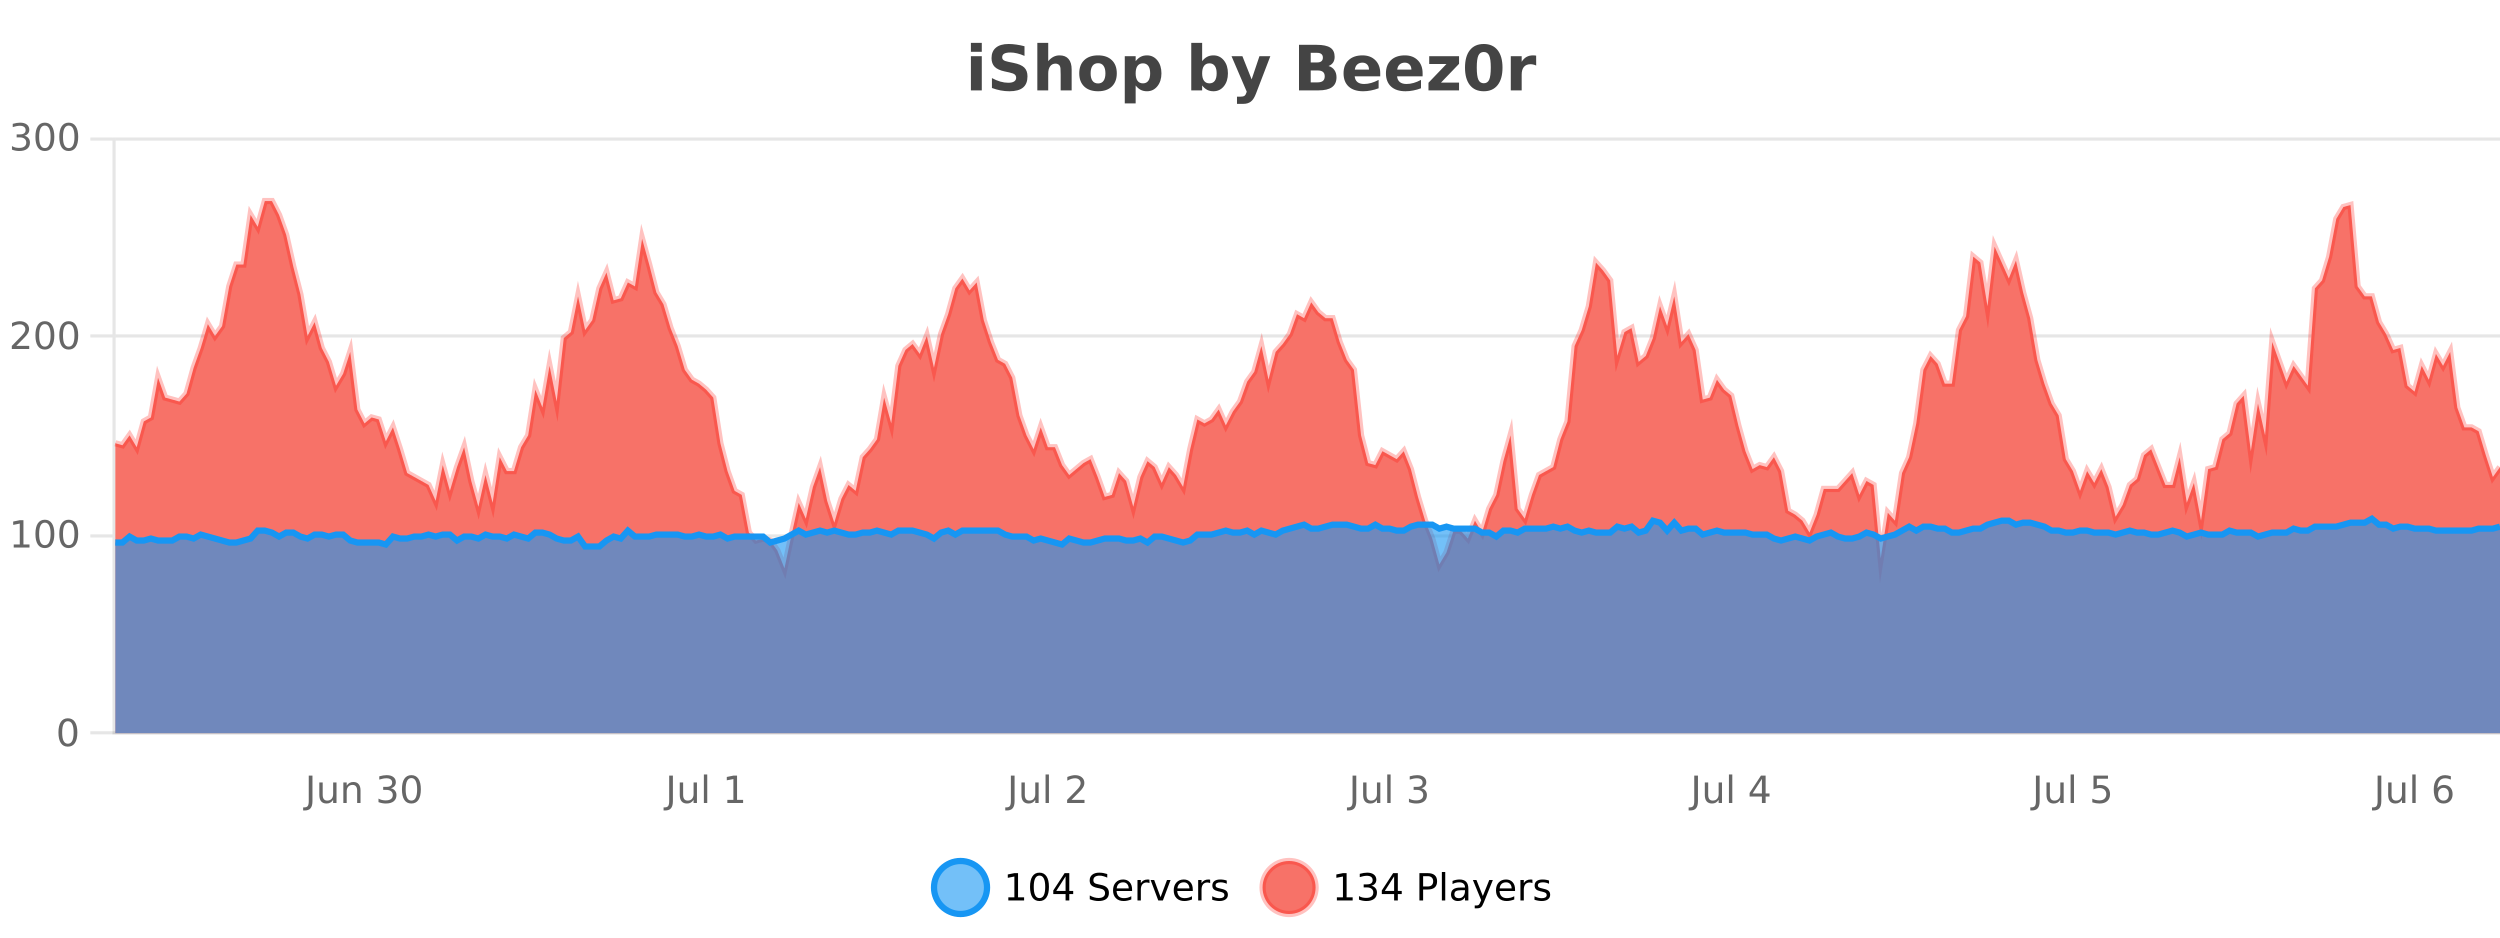
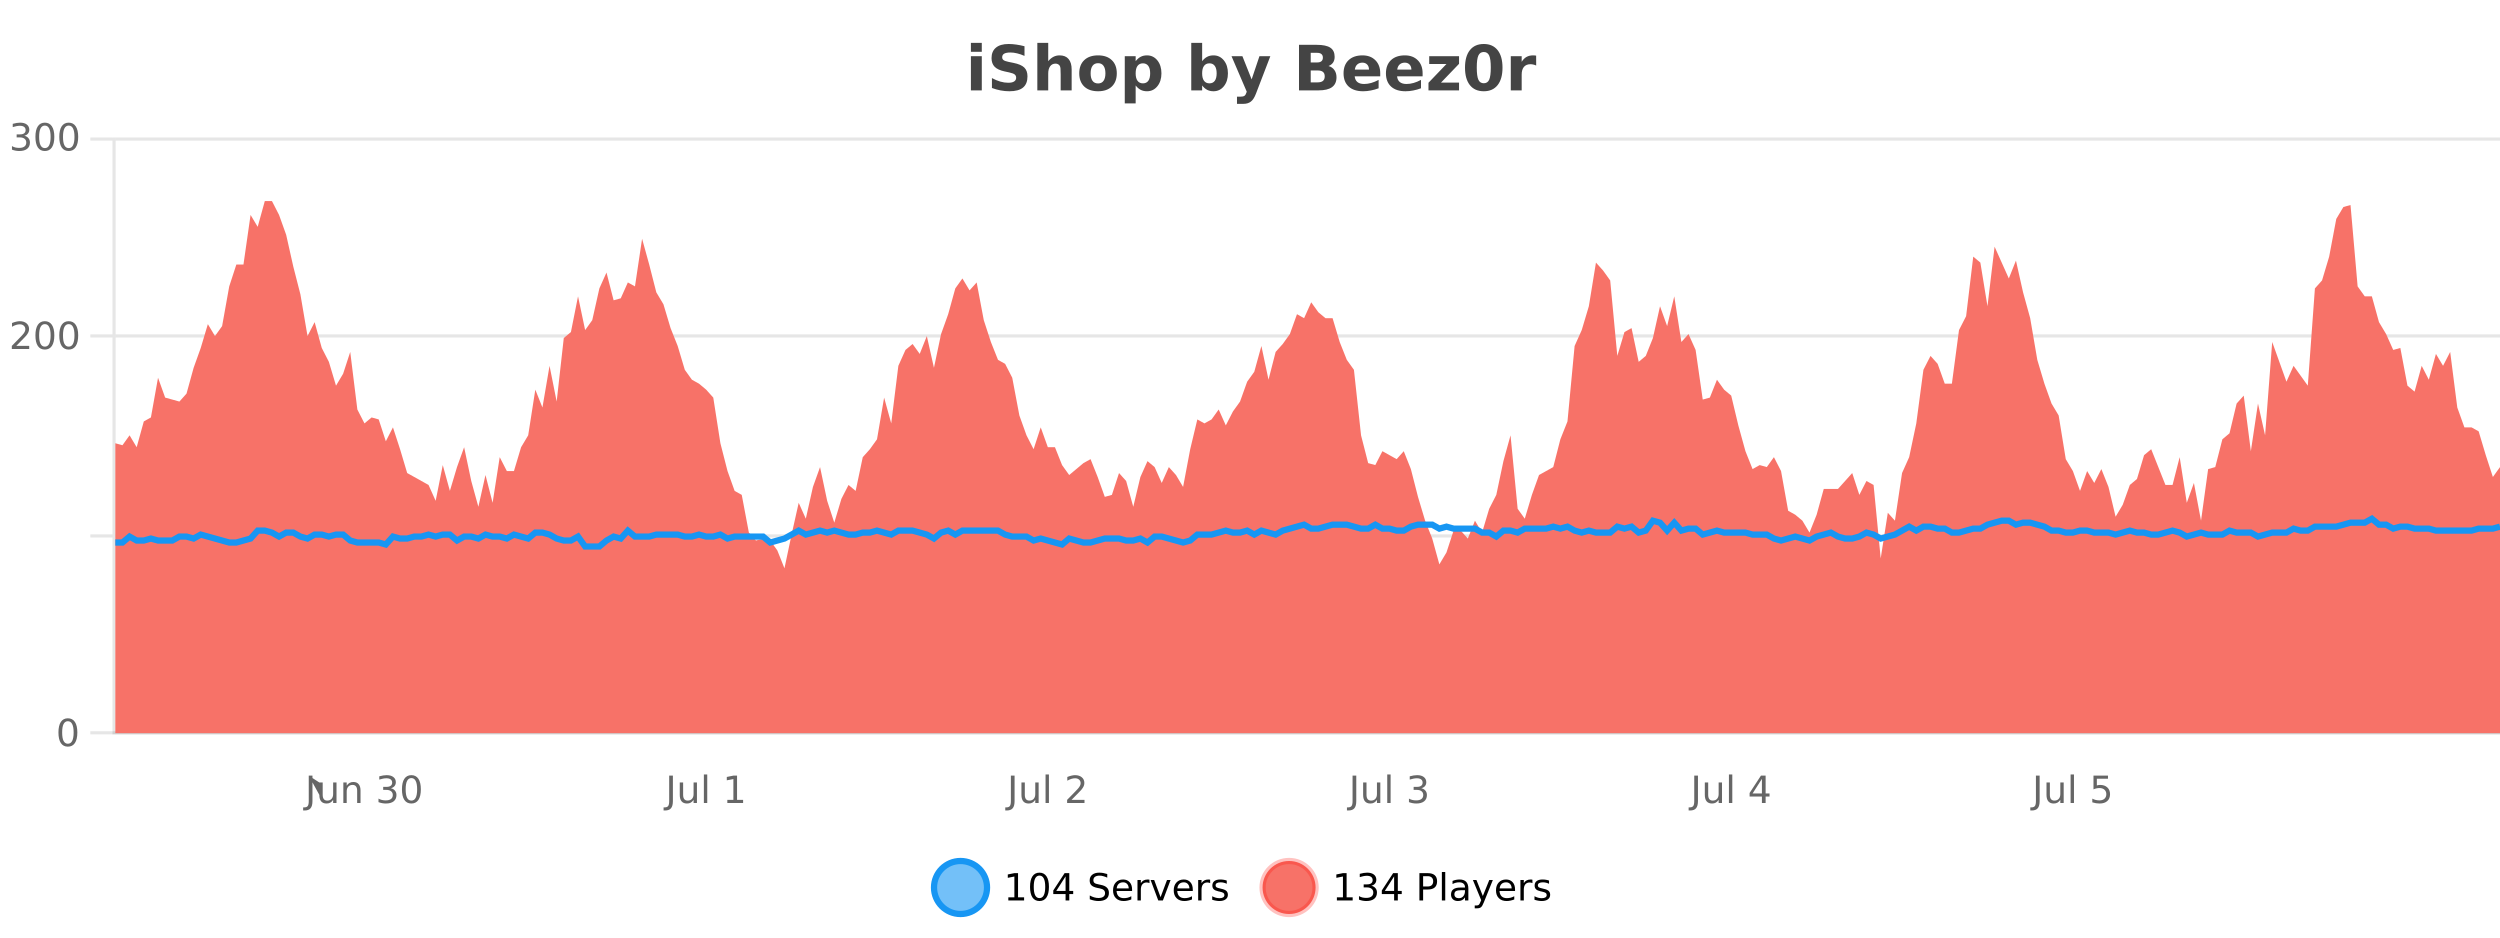
<svg xmlns="http://www.w3.org/2000/svg" width="800pt" height="300pt" viewBox="0 0 800 300" version="1.1">
  <defs>
    <clipPath id="clip1">
      <path d="M 270 263 L 345 263 L 345 300 L 270 300 Z M 270 263 " />
    </clipPath>
    <clipPath id="clip2">
      <path d="M 375 263 L 450 263 L 450 300 L 375 300 Z M 375 263 " />
    </clipPath>
    <clipPath id="clip3">
      <path d="M 36.906 64 L 800 64 L 800 234.602 L 36.906 234.602 Z M 36.906 64 " />
    </clipPath>
    <clipPath id="clip4">
      <path d="M 35.906 43 L 800 43 L 800 211 L 35.906 211 Z M 35.906 43 " />
    </clipPath>
    <clipPath id="clip5">
      <path d="M 36.906 165 L 800 165 L 800 234.602 L 36.906 234.602 Z M 36.906 165 " />
    </clipPath>
    <clipPath id="clip6">
      <path d="M 35.906 137 L 800 137 L 800 204 L 35.906 204 Z M 35.906 137 " />
    </clipPath>
  </defs>
  <g id="surface2391471">
    <rect x="0" y="0" width="800" height="300" style="fill:rgb(100%,100%,100%);fill-opacity:1;stroke:none;" />
    <path style="fill:none;stroke-width:1;stroke-linecap:butt;stroke-linejoin:miter;stroke:rgb(0%,0%,0%);stroke-opacity:0.098;stroke-miterlimit:10;" d="M 37 234.5 L 800 234.5 " />
    <path style="fill:none;stroke-width:1;stroke-linecap:butt;stroke-linejoin:miter;stroke:rgb(0%,0%,0%);stroke-opacity:0.098;stroke-miterlimit:10;" d="M 28.906 234.5 L 36 234.5 " />
    <path style="fill:none;stroke-width:1;stroke-linecap:butt;stroke-linejoin:miter;stroke:rgb(0%,0%,0%);stroke-opacity:0.098;stroke-miterlimit:10;" d="M 37 171.5 L 800 171.5 " />
    <path style="fill:none;stroke-width:1;stroke-linecap:butt;stroke-linejoin:miter;stroke:rgb(0%,0%,0%);stroke-opacity:0.098;stroke-miterlimit:10;" d="M 28.906 171.5 L 36 171.5 " />
    <path style="fill:none;stroke-width:1;stroke-linecap:butt;stroke-linejoin:miter;stroke:rgb(0%,0%,0%);stroke-opacity:0.098;stroke-miterlimit:10;" d="M 37 107.5 L 800 107.5 " />
    <path style="fill:none;stroke-width:1;stroke-linecap:butt;stroke-linejoin:miter;stroke:rgb(0%,0%,0%);stroke-opacity:0.098;stroke-miterlimit:10;" d="M 28.906 107.5 L 36 107.5 " />
    <path style="fill:none;stroke-width:1;stroke-linecap:butt;stroke-linejoin:miter;stroke:rgb(0%,0%,0%);stroke-opacity:0.098;stroke-miterlimit:10;" d="M 37 44.5 L 800 44.5 " />
    <path style="fill:none;stroke-width:1;stroke-linecap:butt;stroke-linejoin:miter;stroke:rgb(0%,0%,0%);stroke-opacity:0.098;stroke-miterlimit:10;" d="M 28.906 44.5 L 36 44.5 " />
    <path style=" stroke:none;fill-rule:nonzero;fill:rgb(9.02%,58.824%,95.294%);fill-opacity:0.6;" d="M 315.852 284 C 315.852 288.688 312.055 292.484 307.367 292.484 C 302.684 292.484 298.883 288.688 298.883 284 C 298.883 279.312 302.684 275.516 307.367 275.516 C 312.055 275.516 315.852 279.312 315.852 284 Z M 315.852 284 " />
    <g clip-path="url(#clip1)" clip-rule="nonzero">
      <path style="fill:none;stroke-width:2;stroke-linecap:butt;stroke-linejoin:miter;stroke:rgb(9.02%,58.824%,95.294%);stroke-opacity:1;stroke-miterlimit:10;" d="M 315.852 284 C 315.852 288.688 312.055 292.484 307.367 292.484 C 302.684 292.484 298.883 288.688 298.883 284 C 298.883 279.312 302.684 275.516 307.367 275.516 C 312.055 275.516 315.852 279.312 315.852 284 Z M 315.852 284 " />
    </g>
    <path style=" stroke:none;fill-rule:nonzero;fill:rgb(0%,0%,0%);fill-opacity:1;" d="M 322.664 287.156 L 324.602 287.156 L 324.602 280.484 L 322.492 280.906 L 322.492 279.828 L 324.586 279.406 L 325.773 279.406 L 325.773 287.156 L 327.711 287.156 L 327.711 288.156 L 322.664 288.156 Z M 332.629 280.188 C 332.023 280.188 331.566 280.492 331.254 281.094 C 330.949 281.688 330.801 282.59 330.801 283.797 C 330.801 284.996 330.949 285.898 331.254 286.5 C 331.566 287.094 332.023 287.391 332.629 287.391 C 333.242 287.391 333.699 287.094 334.004 286.5 C 334.316 285.898 334.473 284.996 334.473 283.797 C 334.473 282.59 334.316 281.688 334.004 281.094 C 333.699 280.492 333.242 280.188 332.629 280.188 Z M 332.629 279.25 C 333.605 279.25 334.355 279.641 334.879 280.422 C 335.398 281.195 335.66 282.32 335.66 283.797 C 335.66 285.266 335.398 286.391 334.879 287.172 C 334.355 287.945 333.605 288.328 332.629 288.328 C 331.648 288.328 330.898 287.945 330.379 287.172 C 329.867 286.391 329.613 285.266 329.613 283.797 C 329.613 282.32 329.867 281.195 330.379 280.422 C 330.898 279.641 331.648 279.25 332.629 279.25 Z M 340.984 280.438 L 338 285.109 L 340.984 285.109 Z M 340.672 279.406 L 342.172 279.406 L 342.172 285.109 L 343.422 285.109 L 343.422 286.094 L 342.172 286.094 L 342.172 288.156 L 340.984 288.156 L 340.984 286.094 L 337.047 286.094 L 337.047 284.953 Z M 354.32 279.688 L 354.32 280.844 C 353.871 280.637 353.445 280.48 353.039 280.375 C 352.641 280.262 352.262 280.203 351.898 280.203 C 351.25 280.203 350.75 280.328 350.398 280.578 C 350.055 280.828 349.883 281.188 349.883 281.656 C 349.883 282.043 349.996 282.336 350.227 282.531 C 350.453 282.73 350.898 282.887 351.555 283 L 352.258 283.156 C 353.141 283.324 353.793 283.621 354.211 284.047 C 354.637 284.465 354.852 285.027 354.852 285.734 C 354.852 286.59 354.562 287.234 353.992 287.672 C 353.43 288.109 352.594 288.328 351.492 288.328 C 351.086 288.328 350.648 288.281 350.18 288.188 C 349.711 288.094 349.227 287.953 348.727 287.766 L 348.727 286.547 C 349.203 286.82 349.672 287.023 350.133 287.156 C 350.602 287.293 351.055 287.359 351.492 287.359 C 352.168 287.359 352.688 287.23 353.055 286.969 C 353.43 286.699 353.617 286.32 353.617 285.828 C 353.617 285.402 353.48 285.07 353.211 284.828 C 352.949 284.578 352.516 284.398 351.914 284.281 L 351.195 284.141 C 350.309 283.965 349.668 283.688 349.273 283.312 C 348.887 282.938 348.695 282.418 348.695 281.75 C 348.695 280.969 348.965 280.359 349.508 279.922 C 350.047 279.477 350.797 279.25 351.758 279.25 C 352.172 279.25 352.59 279.289 353.008 279.359 C 353.434 279.434 353.871 279.543 354.32 279.688 Z M 362.266 284.609 L 362.266 285.125 L 357.297 285.125 C 357.348 285.875 357.57 286.445 357.969 286.828 C 358.375 287.215 358.93 287.406 359.641 287.406 C 360.055 287.406 360.457 287.359 360.844 287.266 C 361.238 287.164 361.629 287.008 362.016 286.797 L 362.016 287.828 C 361.617 287.984 361.219 288.105 360.812 288.188 C 360.406 288.281 359.992 288.328 359.578 288.328 C 358.535 288.328 357.707 288.027 357.094 287.422 C 356.477 286.809 356.172 285.98 356.172 284.938 C 356.172 283.867 356.461 283.016 357.047 282.391 C 357.629 281.758 358.41 281.438 359.391 281.438 C 360.273 281.438 360.973 281.727 361.484 282.297 C 362.004 282.859 362.266 283.633 362.266 284.609 Z M 361.188 284.281 C 361.176 283.699 361.008 283.23 360.688 282.875 C 360.363 282.523 359.938 282.344 359.406 282.344 C 358.801 282.344 358.316 282.516 357.953 282.859 C 357.598 283.203 357.395 283.684 357.344 284.297 Z M 367.836 282.594 C 367.711 282.531 367.574 282.484 367.43 282.453 C 367.293 282.414 367.137 282.391 366.961 282.391 C 366.355 282.391 365.887 282.59 365.555 282.984 C 365.23 283.383 365.07 283.953 365.07 284.703 L 365.07 288.156 L 363.992 288.156 L 363.992 281.594 L 365.07 281.594 L 365.07 282.609 C 365.297 282.215 365.594 281.922 365.961 281.734 C 366.324 281.539 366.766 281.438 367.289 281.438 C 367.359 281.438 367.438 281.445 367.523 281.453 C 367.617 281.465 367.715 281.48 367.82 281.5 Z M 368.195 281.594 L 369.336 281.594 L 371.383 287.094 L 373.445 281.594 L 374.586 281.594 L 372.117 288.156 L 370.648 288.156 Z M 381.688 284.609 L 381.688 285.125 L 376.719 285.125 C 376.77 285.875 376.992 286.445 377.391 286.828 C 377.797 287.215 378.352 287.406 379.062 287.406 C 379.477 287.406 379.879 287.359 380.266 287.266 C 380.66 287.164 381.051 287.008 381.438 286.797 L 381.438 287.828 C 381.039 287.984 380.641 288.105 380.234 288.188 C 379.828 288.281 379.414 288.328 379 288.328 C 377.957 288.328 377.129 288.027 376.516 287.422 C 375.898 286.809 375.594 285.98 375.594 284.938 C 375.594 283.867 375.883 283.016 376.469 282.391 C 377.051 281.758 377.832 281.438 378.812 281.438 C 379.695 281.438 380.395 281.727 380.906 282.297 C 381.426 282.859 381.688 283.633 381.688 284.609 Z M 380.609 284.281 C 380.598 283.699 380.43 283.23 380.109 282.875 C 379.785 282.523 379.359 282.344 378.828 282.344 C 378.223 282.344 377.738 282.516 377.375 282.859 C 377.02 283.203 376.816 283.684 376.766 284.297 Z M 387.258 282.594 C 387.133 282.531 386.996 282.484 386.852 282.453 C 386.715 282.414 386.559 282.391 386.383 282.391 C 385.777 282.391 385.309 282.59 384.977 282.984 C 384.652 283.383 384.492 283.953 384.492 284.703 L 384.492 288.156 L 383.414 288.156 L 383.414 281.594 L 384.492 281.594 L 384.492 282.609 C 384.719 282.215 385.016 281.922 385.383 281.734 C 385.746 281.539 386.188 281.438 386.711 281.438 C 386.781 281.438 386.859 281.445 386.945 281.453 C 387.039 281.465 387.137 281.48 387.242 281.5 Z M 392.562 281.781 L 392.562 282.812 C 392.258 282.656 391.941 282.543 391.609 282.469 C 391.285 282.387 390.945 282.344 390.594 282.344 C 390.062 282.344 389.66 282.43 389.391 282.594 C 389.117 282.75 388.984 282.996 388.984 283.328 C 388.984 283.578 389.078 283.777 389.266 283.922 C 389.461 284.059 389.852 284.188 390.438 284.312 L 390.797 284.406 C 391.566 284.562 392.113 284.793 392.438 285.094 C 392.758 285.398 392.922 285.812 392.922 286.344 C 392.922 286.961 392.676 287.445 392.188 287.797 C 391.707 288.152 391.047 288.328 390.203 288.328 C 389.848 288.328 389.477 288.289 389.094 288.219 C 388.719 288.156 388.32 288.059 387.906 287.922 L 387.906 286.797 C 388.301 287.008 388.691 287.164 389.078 287.266 C 389.461 287.371 389.848 287.422 390.234 287.422 C 390.734 287.422 391.117 287.34 391.391 287.172 C 391.672 286.996 391.812 286.746 391.812 286.422 C 391.812 286.133 391.711 285.906 391.516 285.75 C 391.316 285.594 390.883 285.445 390.219 285.297 L 389.844 285.219 C 389.176 285.074 388.691 284.855 388.391 284.562 C 388.098 284.273 387.953 283.875 387.953 283.375 C 387.953 282.75 388.172 282.273 388.609 281.938 C 389.047 281.605 389.664 281.438 390.469 281.438 C 390.863 281.438 391.238 281.469 391.594 281.531 C 391.945 281.586 392.27 281.668 392.562 281.781 Z M 317.367 277.016 " />
    <path style=" stroke:none;fill-rule:nonzero;fill:rgb(96.863%,44.706%,40.784%);fill-opacity:1;" d="M 420.988 284 C 420.988 288.688 417.191 292.484 412.504 292.484 C 407.82 292.484 404.02 288.688 404.02 284 C 404.02 279.312 407.82 275.516 412.504 275.516 C 417.191 275.516 420.988 279.312 420.988 284 Z M 420.988 284 " />
    <g clip-path="url(#clip2)" clip-rule="nonzero">
      <path style="fill:none;stroke-width:2;stroke-linecap:butt;stroke-linejoin:miter;stroke:rgb(100%,4.706%,0%);stroke-opacity:0.247;stroke-miterlimit:10;" d="M 420.988 284 C 420.988 288.688 417.191 292.484 412.504 292.484 C 407.82 292.484 404.02 288.688 404.02 284 C 404.02 279.312 407.82 275.516 412.504 275.516 C 417.191 275.516 420.988 279.312 420.988 284 Z M 420.988 284 " />
    </g>
    <path style=" stroke:none;fill-rule:nonzero;fill:rgb(0%,0%,0%);fill-opacity:1;" d="M 427.805 287.156 L 429.742 287.156 L 429.742 280.484 L 427.633 280.906 L 427.633 279.828 L 429.727 279.406 L 430.914 279.406 L 430.914 287.156 L 432.852 287.156 L 432.852 288.156 L 427.805 288.156 Z M 438.828 283.438 C 439.391 283.562 439.828 283.82 440.141 284.203 C 440.461 284.578 440.625 285.047 440.625 285.609 C 440.625 286.477 440.328 287.148 439.734 287.625 C 439.141 288.094 438.297 288.328 437.203 288.328 C 436.836 288.328 436.457 288.289 436.062 288.219 C 435.676 288.148 435.281 288.039 434.875 287.891 L 434.875 286.75 C 435.195 286.938 435.551 287.086 435.938 287.188 C 436.332 287.281 436.742 287.328 437.172 287.328 C 437.91 287.328 438.473 287.184 438.859 286.891 C 439.254 286.602 439.453 286.172 439.453 285.609 C 439.453 285.102 439.27 284.699 438.906 284.406 C 438.539 284.117 438.039 283.969 437.406 283.969 L 436.375 283.969 L 436.375 283 L 437.453 283 C 438.023 283 438.469 282.887 438.781 282.656 C 439.094 282.418 439.25 282.078 439.25 281.641 C 439.25 281.195 439.086 280.852 438.766 280.609 C 438.453 280.371 438 280.25 437.406 280.25 C 437.07 280.25 436.719 280.289 436.344 280.359 C 435.977 280.422 435.57 280.527 435.125 280.672 L 435.125 279.625 C 435.582 279.5 436.004 279.406 436.391 279.344 C 436.785 279.281 437.156 279.25 437.5 279.25 C 438.406 279.25 439.117 279.453 439.641 279.859 C 440.16 280.266 440.422 280.82 440.422 281.516 C 440.422 282.008 440.281 282.418 440 282.75 C 439.727 283.086 439.336 283.312 438.828 283.438 Z M 446.117 280.438 L 443.133 285.109 L 446.117 285.109 Z M 445.805 279.406 L 447.305 279.406 L 447.305 285.109 L 448.555 285.109 L 448.555 286.094 L 447.305 286.094 L 447.305 288.156 L 446.117 288.156 L 446.117 286.094 L 442.18 286.094 L 442.18 284.953 Z M 455.398 280.375 L 455.398 283.672 L 456.883 283.672 C 457.434 283.672 457.859 283.531 458.164 283.25 C 458.465 282.961 458.617 282.547 458.617 282.016 C 458.617 281.496 458.465 281.094 458.164 280.812 C 457.859 280.523 457.434 280.375 456.883 280.375 Z M 454.211 279.406 L 456.883 279.406 C 457.871 279.406 458.617 279.633 459.117 280.078 C 459.617 280.516 459.867 281.164 459.867 282.016 C 459.867 282.883 459.617 283.539 459.117 283.984 C 458.617 284.422 457.871 284.641 456.883 284.641 L 455.398 284.641 L 455.398 288.156 L 454.211 288.156 Z M 461.398 279.031 L 462.477 279.031 L 462.477 288.156 L 461.398 288.156 Z M 467.719 284.859 C 466.852 284.859 466.25 284.961 465.906 285.156 C 465.57 285.355 465.406 285.695 465.406 286.172 C 465.406 286.559 465.531 286.867 465.781 287.094 C 466.039 287.312 466.383 287.422 466.812 287.422 C 467.414 287.422 467.895 287.215 468.25 286.797 C 468.613 286.371 468.797 285.805 468.797 285.094 L 468.797 284.859 Z M 469.875 284.406 L 469.875 288.156 L 468.797 288.156 L 468.797 287.156 C 468.547 287.555 468.238 287.852 467.875 288.047 C 467.508 288.234 467.062 288.328 466.531 288.328 C 465.852 288.328 465.316 288.141 464.922 287.766 C 464.523 287.383 464.328 286.875 464.328 286.25 C 464.328 285.512 464.57 284.953 465.062 284.578 C 465.562 284.203 466.301 284.016 467.281 284.016 L 468.797 284.016 L 468.797 283.906 C 468.797 283.406 468.629 283.023 468.297 282.75 C 467.973 282.48 467.52 282.344 466.938 282.344 C 466.562 282.344 466.191 282.391 465.828 282.484 C 465.473 282.578 465.133 282.715 464.812 282.891 L 464.812 281.891 C 465.207 281.734 465.586 281.621 465.953 281.547 C 466.328 281.477 466.691 281.438 467.047 281.438 C 467.992 281.438 468.703 281.684 469.172 282.172 C 469.641 282.664 469.875 283.406 469.875 284.406 Z M 474.82 288.766 C 474.516 289.547 474.219 290.055 473.93 290.297 C 473.637 290.535 473.25 290.656 472.773 290.656 L 471.914 290.656 L 471.914 289.75 L 472.539 289.75 C 472.84 289.75 473.07 289.676 473.227 289.531 C 473.391 289.395 473.574 289.066 473.773 288.547 L 473.977 288.047 L 471.32 281.594 L 472.461 281.594 L 474.508 286.719 L 476.57 281.594 L 477.711 281.594 Z M 484.812 284.609 L 484.812 285.125 L 479.844 285.125 C 479.895 285.875 480.117 286.445 480.516 286.828 C 480.922 287.215 481.477 287.406 482.188 287.406 C 482.602 287.406 483.004 287.359 483.391 287.266 C 483.785 287.164 484.176 287.008 484.562 286.797 L 484.562 287.828 C 484.164 287.984 483.766 288.105 483.359 288.188 C 482.953 288.281 482.539 288.328 482.125 288.328 C 481.082 288.328 480.254 288.027 479.641 287.422 C 479.023 286.809 478.719 285.98 478.719 284.938 C 478.719 283.867 479.008 283.016 479.594 282.391 C 480.176 281.758 480.957 281.438 481.938 281.438 C 482.82 281.438 483.52 281.727 484.031 282.297 C 484.551 282.859 484.812 283.633 484.812 284.609 Z M 483.734 284.281 C 483.723 283.699 483.555 283.23 483.234 282.875 C 482.91 282.523 482.484 282.344 481.953 282.344 C 481.348 282.344 480.863 282.516 480.5 282.859 C 480.145 283.203 479.941 283.684 479.891 284.297 Z M 490.383 282.594 C 490.258 282.531 490.121 282.484 489.977 282.453 C 489.84 282.414 489.684 282.391 489.508 282.391 C 488.902 282.391 488.434 282.59 488.102 282.984 C 487.777 283.383 487.617 283.953 487.617 284.703 L 487.617 288.156 L 486.539 288.156 L 486.539 281.594 L 487.617 281.594 L 487.617 282.609 C 487.844 282.215 488.141 281.922 488.508 281.734 C 488.871 281.539 489.312 281.438 489.836 281.438 C 489.906 281.438 489.984 281.445 490.07 281.453 C 490.164 281.465 490.262 281.48 490.367 281.5 Z M 495.691 281.781 L 495.691 282.812 C 495.387 282.656 495.07 282.543 494.738 282.469 C 494.414 282.387 494.074 282.344 493.723 282.344 C 493.191 282.344 492.789 282.43 492.52 282.594 C 492.246 282.75 492.113 282.996 492.113 283.328 C 492.113 283.578 492.207 283.777 492.395 283.922 C 492.59 284.059 492.98 284.188 493.566 284.312 L 493.926 284.406 C 494.695 284.562 495.242 284.793 495.566 285.094 C 495.887 285.398 496.051 285.812 496.051 286.344 C 496.051 286.961 495.805 287.445 495.316 287.797 C 494.836 288.152 494.176 288.328 493.332 288.328 C 492.977 288.328 492.605 288.289 492.223 288.219 C 491.848 288.156 491.449 288.059 491.035 287.922 L 491.035 286.797 C 491.43 287.008 491.82 287.164 492.207 287.266 C 492.59 287.371 492.977 287.422 493.363 287.422 C 493.863 287.422 494.246 287.34 494.52 287.172 C 494.801 286.996 494.941 286.746 494.941 286.422 C 494.941 286.133 494.84 285.906 494.645 285.75 C 494.445 285.594 494.012 285.445 493.348 285.297 L 492.973 285.219 C 492.305 285.074 491.82 284.855 491.52 284.562 C 491.227 284.273 491.082 283.875 491.082 283.375 C 491.082 282.75 491.301 282.273 491.738 281.938 C 492.176 281.605 492.793 281.438 493.598 281.438 C 493.992 281.438 494.367 281.469 494.723 281.531 C 495.074 281.586 495.398 281.668 495.691 281.781 Z M 422.504 277.016 " />
    <path style=" stroke:none;fill-rule:nonzero;fill:rgb(26.667%,26.667%,26.667%);fill-opacity:1;" d="M 310.688 17.984 L 314.172 17.984 L 314.172 28.922 L 310.688 28.922 Z M 310.688 13.719 L 314.172 13.719 L 314.172 16.578 L 310.688 16.578 Z M 327.84 14.797 L 327.84 17.891 C 327.035 17.527 326.254 17.258 325.496 17.078 C 324.734 16.891 324.016 16.797 323.34 16.797 C 322.441 16.797 321.777 16.922 321.34 17.172 C 320.91 17.422 320.699 17.809 320.699 18.328 C 320.699 18.715 320.844 19.016 321.137 19.234 C 321.426 19.453 321.953 19.641 322.715 19.797 L 324.309 20.125 C 325.934 20.449 327.082 20.945 327.762 21.609 C 328.449 22.277 328.793 23.219 328.793 24.438 C 328.793 26.043 328.312 27.242 327.355 28.031 C 326.406 28.812 324.953 29.203 322.996 29.203 C 322.066 29.203 321.137 29.113 320.199 28.938 C 319.27 28.762 318.344 28.5 317.418 28.156 L 317.418 24.984 C 318.344 25.484 319.238 25.859 320.105 26.109 C 320.98 26.359 321.824 26.484 322.637 26.484 C 323.457 26.484 324.082 26.352 324.512 26.078 C 324.949 25.797 325.168 25.402 325.168 24.891 C 325.168 24.445 325.016 24.094 324.715 23.844 C 324.422 23.594 323.832 23.371 322.949 23.172 L 321.496 22.859 C 320.035 22.547 318.969 22.055 318.293 21.375 C 317.625 20.688 317.293 19.762 317.293 18.594 C 317.293 17.148 317.762 16.031 318.699 15.25 C 319.637 14.469 320.984 14.078 322.746 14.078 C 323.547 14.078 324.371 14.141 325.215 14.266 C 326.059 14.383 326.934 14.559 327.84 14.797 Z M 342.93 22.266 L 342.93 28.922 L 339.414 28.922 L 339.414 23.844 C 339.414 22.887 339.391 22.23 339.352 21.875 C 339.309 21.512 339.234 21.246 339.133 21.078 C 338.996 20.852 338.809 20.672 338.57 20.547 C 338.34 20.422 338.074 20.359 337.773 20.359 C 337.043 20.359 336.469 20.641 336.055 21.203 C 335.637 21.766 335.43 22.547 335.43 23.547 L 335.43 28.922 L 331.945 28.922 L 331.945 13.719 L 335.43 13.719 L 335.43 19.578 C 335.961 18.945 336.523 18.477 337.117 18.172 C 337.711 17.871 338.359 17.719 339.07 17.719 C 340.34 17.719 341.297 18.109 341.945 18.891 C 342.602 19.664 342.93 20.789 342.93 22.266 Z M 351.391 20.219 C 350.609 20.219 350.016 20.5 349.609 21.062 C 349.203 21.617 349 22.418 349 23.469 C 349 24.512 349.203 25.312 349.609 25.875 C 350.016 26.43 350.609 26.703 351.391 26.703 C 352.148 26.703 352.727 26.43 353.125 25.875 C 353.531 25.312 353.734 24.512 353.734 23.469 C 353.734 22.418 353.531 21.617 353.125 21.062 C 352.727 20.5 352.148 20.219 351.391 20.219 Z M 351.391 17.719 C 353.266 17.719 354.727 18.23 355.781 19.25 C 356.844 20.262 357.375 21.668 357.375 23.469 C 357.375 25.262 356.844 26.668 355.781 27.688 C 354.727 28.699 353.266 29.203 351.391 29.203 C 349.492 29.203 348.016 28.699 346.953 27.688 C 345.891 26.668 345.359 25.262 345.359 23.469 C 345.359 21.668 345.891 20.262 346.953 19.25 C 348.016 18.23 349.492 17.719 351.391 17.719 Z M 363.41 27.344 L 363.41 33.078 L 359.926 33.078 L 359.926 17.984 L 363.41 17.984 L 363.41 19.578 C 363.898 18.945 364.434 18.477 365.02 18.172 C 365.602 17.871 366.273 17.719 367.035 17.719 C 368.387 17.719 369.496 18.258 370.363 19.328 C 371.227 20.402 371.66 21.781 371.66 23.469 C 371.66 25.148 371.227 26.523 370.363 27.594 C 369.496 28.668 368.387 29.203 367.035 29.203 C 366.273 29.203 365.602 29.051 365.02 28.75 C 364.434 28.449 363.898 27.98 363.41 27.344 Z M 365.738 20.266 C 364.988 20.266 364.41 20.543 364.004 21.094 C 363.605 21.637 363.41 22.43 363.41 23.469 C 363.41 24.5 363.605 25.293 364.004 25.844 C 364.41 26.398 364.988 26.672 365.738 26.672 C 366.488 26.672 367.059 26.402 367.457 25.859 C 367.852 25.309 368.051 24.512 368.051 23.469 C 368.051 22.43 367.852 21.637 367.457 21.094 C 367.059 20.543 366.488 20.266 365.738 20.266 Z M 387.016 26.672 C 387.766 26.672 388.336 26.402 388.734 25.859 C 389.129 25.309 389.328 24.512 389.328 23.469 C 389.328 22.43 389.129 21.637 388.734 21.094 C 388.336 20.543 387.766 20.266 387.016 20.266 C 386.266 20.266 385.688 20.543 385.281 21.094 C 384.883 21.637 384.688 22.43 384.688 23.469 C 384.688 24.5 384.883 25.293 385.281 25.844 C 385.688 26.398 386.266 26.672 387.016 26.672 Z M 384.688 19.578 C 385.176 18.945 385.711 18.477 386.297 18.172 C 386.879 17.871 387.551 17.719 388.312 17.719 C 389.664 17.719 390.773 18.258 391.641 19.328 C 392.504 20.402 392.938 21.781 392.938 23.469 C 392.938 25.148 392.504 26.523 391.641 27.594 C 390.773 28.668 389.664 29.203 388.312 29.203 C 387.551 29.203 386.879 29.051 386.297 28.75 C 385.711 28.449 385.176 27.98 384.688 27.344 L 384.688 28.922 L 381.203 28.922 L 381.203 13.719 L 384.688 13.719 Z M 394.086 17.984 L 397.57 17.984 L 400.523 25.406 L 403.023 17.984 L 406.508 17.984 L 401.914 29.953 C 401.453 31.172 400.914 32.02 400.289 32.5 C 399.672 32.988 398.867 33.234 397.867 33.234 L 395.836 33.234 L 395.836 30.938 L 396.93 30.938 C 397.523 30.938 397.953 30.844 398.227 30.656 C 398.496 30.469 398.703 30.129 398.852 29.641 L 398.961 29.344 Z M 421.508 19.984 C 422.102 19.984 422.547 19.855 422.852 19.594 C 423.164 19.336 423.32 18.949 423.32 18.438 C 423.32 17.938 423.164 17.559 422.852 17.297 C 422.547 17.039 422.102 16.906 421.508 16.906 L 419.43 16.906 L 419.43 19.984 Z M 421.633 26.359 C 422.391 26.359 422.961 26.203 423.336 25.891 C 423.719 25.57 423.914 25.086 423.914 24.438 C 423.914 23.805 423.727 23.328 423.352 23.016 C 422.977 22.703 422.402 22.547 421.633 22.547 L 419.43 22.547 L 419.43 26.359 Z M 425.133 21.125 C 425.945 21.355 426.57 21.789 427.008 22.422 C 427.453 23.047 427.68 23.82 427.68 24.734 C 427.68 26.141 427.199 27.195 426.242 27.891 C 425.293 28.578 423.852 28.922 421.914 28.922 L 415.68 28.922 L 415.68 14.344 L 421.32 14.344 C 423.34 14.344 424.805 14.652 425.711 15.266 C 426.625 15.871 427.086 16.852 427.086 18.203 C 427.086 18.914 426.918 19.516 426.586 20.016 C 426.25 20.508 425.766 20.875 425.133 21.125 Z M 441.672 23.422 L 441.672 24.422 L 433.5 24.422 C 433.582 25.246 433.879 25.859 434.391 26.266 C 434.898 26.672 435.609 26.875 436.516 26.875 C 437.254 26.875 438.008 26.766 438.781 26.547 C 439.551 26.328 440.344 26 441.156 25.562 L 441.156 28.25 C 440.332 28.562 439.504 28.797 438.672 28.953 C 437.848 29.117 437.023 29.203 436.203 29.203 C 434.223 29.203 432.68 28.703 431.578 27.703 C 430.484 26.695 429.938 25.281 429.938 23.469 C 429.938 21.68 430.473 20.273 431.547 19.25 C 432.629 18.23 434.113 17.719 436 17.719 C 437.719 17.719 439.094 18.242 440.125 19.281 C 441.156 20.312 441.672 21.695 441.672 23.422 Z M 438.078 22.266 C 438.078 21.602 437.883 21.062 437.5 20.656 C 437.113 20.25 436.609 20.047 435.984 20.047 C 435.305 20.047 434.754 20.242 434.328 20.625 C 433.91 21 433.648 21.547 433.547 22.266 Z M 455.234 23.422 L 455.234 24.422 L 447.062 24.422 C 447.145 25.246 447.441 25.859 447.953 26.266 C 448.461 26.672 449.172 26.875 450.078 26.875 C 450.816 26.875 451.57 26.766 452.344 26.547 C 453.113 26.328 453.906 26 454.719 25.562 L 454.719 28.25 C 453.895 28.562 453.066 28.797 452.234 28.953 C 451.41 29.117 450.586 29.203 449.766 29.203 C 447.785 29.203 446.242 28.703 445.141 27.703 C 444.047 26.695 443.5 25.281 443.5 23.469 C 443.5 21.68 444.035 20.273 445.109 19.25 C 446.191 18.23 447.676 17.719 449.562 17.719 C 451.281 17.719 452.656 18.242 453.688 19.281 C 454.719 20.312 455.234 21.695 455.234 23.422 Z M 451.641 22.266 C 451.641 21.602 451.445 21.062 451.062 20.656 C 450.676 20.25 450.172 20.047 449.547 20.047 C 448.867 20.047 448.316 20.242 447.891 20.625 C 447.473 21 447.211 21.547 447.109 22.266 Z M 457.348 17.984 L 466.895 17.984 L 466.895 20.422 L 461.129 26.422 L 466.895 26.422 L 466.895 28.922 L 457.113 28.922 L 457.113 26.484 L 462.863 20.484 L 457.348 20.484 Z M 477.051 21.609 C 477.051 19.789 476.879 18.508 476.535 17.766 C 476.191 17.016 475.617 16.641 474.816 16.641 C 474.004 16.641 473.426 17.016 473.082 17.766 C 472.738 18.508 472.566 19.789 472.566 21.609 C 472.566 23.453 472.738 24.758 473.082 25.516 C 473.426 26.266 474.004 26.641 474.816 26.641 C 475.617 26.641 476.191 26.266 476.535 25.516 C 476.879 24.758 477.051 23.453 477.051 21.609 Z M 480.801 21.641 C 480.801 24.059 480.277 25.922 479.238 27.234 C 478.195 28.547 476.723 29.203 474.816 29.203 C 472.887 29.203 471.402 28.547 470.363 27.234 C 469.32 25.922 468.801 24.059 468.801 21.641 C 468.801 19.227 469.32 17.359 470.363 16.047 C 471.402 14.734 472.887 14.078 474.816 14.078 C 476.723 14.078 478.195 14.734 479.238 16.047 C 480.277 17.359 480.801 19.227 480.801 21.641 Z M 491.578 20.969 C 491.266 20.824 490.957 20.719 490.656 20.656 C 490.352 20.586 490.051 20.547 489.75 20.547 C 488.844 20.547 488.145 20.836 487.656 21.406 C 487.176 21.98 486.938 22.805 486.938 23.875 L 486.938 28.922 L 483.453 28.922 L 483.453 17.984 L 486.938 17.984 L 486.938 19.781 C 487.383 19.062 487.898 18.543 488.484 18.219 C 489.066 17.887 489.766 17.719 490.578 17.719 C 490.703 17.719 490.832 17.727 490.969 17.734 C 491.102 17.746 491.301 17.766 491.562 17.797 Z M 309 10.359 " />
    <path style="fill:none;stroke-width:1;stroke-linecap:butt;stroke-linejoin:miter;stroke:rgb(0%,0%,0%);stroke-opacity:0.098;stroke-miterlimit:10;" d="M 36 234.5 L 801 234.5 " />
-     <path style=" stroke:none;fill-rule:nonzero;fill:rgb(40%,40%,40%);fill-opacity:1;" d="M 98.801 248.203 L 99.988 248.203 L 99.988 256.344 C 99.988 257.395 99.785 258.16 99.379 258.641 C 98.98 259.117 98.34 259.359 97.457 259.359 L 97.004 259.359 L 97.004 258.359 L 97.379 258.359 C 97.898 258.359 98.262 258.211 98.473 257.922 C 98.691 257.629 98.801 257.102 98.801 256.344 Z M 102.184 254.359 L 102.184 250.391 L 103.262 250.391 L 103.262 254.328 C 103.262 254.945 103.379 255.406 103.621 255.719 C 103.871 256.031 104.234 256.188 104.715 256.188 C 105.297 256.188 105.754 256.008 106.09 255.641 C 106.434 255.266 106.605 254.758 106.605 254.109 L 106.605 250.391 L 107.684 250.391 L 107.684 256.953 L 106.605 256.953 L 106.605 255.938 C 106.344 256.344 106.043 256.648 105.699 256.844 C 105.355 257.031 104.953 257.125 104.496 257.125 C 103.734 257.125 103.156 256.891 102.762 256.422 C 102.375 255.953 102.184 255.266 102.184 254.359 Z M 104.902 250.234 Z M 115.367 252.984 L 115.367 256.953 L 114.289 256.953 L 114.289 253.031 C 114.289 252.406 114.164 251.945 113.914 251.641 C 113.672 251.328 113.312 251.172 112.836 251.172 C 112.25 251.172 111.789 251.359 111.445 251.734 C 111.109 252.102 110.945 252.605 110.945 253.25 L 110.945 256.953 L 109.867 256.953 L 109.867 250.391 L 110.945 250.391 L 110.945 251.406 C 111.203 251.012 111.508 250.719 111.852 250.531 C 112.203 250.336 112.609 250.234 113.07 250.234 C 113.82 250.234 114.387 250.469 114.773 250.938 C 115.168 251.398 115.367 252.078 115.367 252.984 Z M 125.07 252.234 C 125.633 252.359 126.07 252.617 126.383 253 C 126.703 253.375 126.867 253.844 126.867 254.406 C 126.867 255.273 126.57 255.945 125.977 256.422 C 125.383 256.891 124.539 257.125 123.445 257.125 C 123.078 257.125 122.699 257.086 122.305 257.016 C 121.918 256.945 121.523 256.836 121.117 256.688 L 121.117 255.547 C 121.438 255.734 121.793 255.883 122.18 255.984 C 122.574 256.078 122.984 256.125 123.414 256.125 C 124.152 256.125 124.715 255.98 125.102 255.688 C 125.496 255.398 125.695 254.969 125.695 254.406 C 125.695 253.898 125.512 253.496 125.148 253.203 C 124.781 252.914 124.281 252.766 123.648 252.766 L 122.617 252.766 L 122.617 251.797 L 123.695 251.797 C 124.266 251.797 124.711 251.684 125.023 251.453 C 125.336 251.215 125.492 250.875 125.492 250.438 C 125.492 249.992 125.328 249.648 125.008 249.406 C 124.695 249.168 124.242 249.047 123.648 249.047 C 123.312 249.047 122.961 249.086 122.586 249.156 C 122.219 249.219 121.812 249.324 121.367 249.469 L 121.367 248.422 C 121.824 248.297 122.246 248.203 122.633 248.141 C 123.027 248.078 123.398 248.047 123.742 248.047 C 124.648 248.047 125.359 248.25 125.883 248.656 C 126.402 249.062 126.664 249.617 126.664 250.312 C 126.664 250.805 126.523 251.215 126.242 251.547 C 125.969 251.883 125.578 252.109 125.07 252.234 Z M 131.641 248.984 C 131.035 248.984 130.578 249.289 130.266 249.891 C 129.961 250.484 129.812 251.387 129.812 252.594 C 129.812 253.793 129.961 254.695 130.266 255.297 C 130.578 255.891 131.035 256.188 131.641 256.188 C 132.254 256.188 132.711 255.891 133.016 255.297 C 133.328 254.695 133.484 253.793 133.484 252.594 C 133.484 251.387 133.328 250.484 133.016 249.891 C 132.711 249.289 132.254 248.984 131.641 248.984 Z M 131.641 248.047 C 132.617 248.047 133.367 248.438 133.891 249.219 C 134.41 249.992 134.672 251.117 134.672 252.594 C 134.672 254.062 134.41 255.188 133.891 255.969 C 133.367 256.742 132.617 257.125 131.641 257.125 C 130.66 257.125 129.91 256.742 129.391 255.969 C 128.879 255.188 128.625 254.062 128.625 252.594 C 128.625 251.117 128.879 249.992 129.391 249.219 C 129.91 248.438 130.66 248.047 131.641 248.047 Z M 97.629 245.816 " />
+     <path style=" stroke:none;fill-rule:nonzero;fill:rgb(40%,40%,40%);fill-opacity:1;" d="M 98.801 248.203 L 99.988 248.203 L 99.988 256.344 C 99.988 257.395 99.785 258.16 99.379 258.641 C 98.98 259.117 98.34 259.359 97.457 259.359 L 97.004 259.359 L 97.004 258.359 L 97.379 258.359 C 97.898 258.359 98.262 258.211 98.473 257.922 C 98.691 257.629 98.801 257.102 98.801 256.344 Z L 102.184 250.391 L 103.262 250.391 L 103.262 254.328 C 103.262 254.945 103.379 255.406 103.621 255.719 C 103.871 256.031 104.234 256.188 104.715 256.188 C 105.297 256.188 105.754 256.008 106.09 255.641 C 106.434 255.266 106.605 254.758 106.605 254.109 L 106.605 250.391 L 107.684 250.391 L 107.684 256.953 L 106.605 256.953 L 106.605 255.938 C 106.344 256.344 106.043 256.648 105.699 256.844 C 105.355 257.031 104.953 257.125 104.496 257.125 C 103.734 257.125 103.156 256.891 102.762 256.422 C 102.375 255.953 102.184 255.266 102.184 254.359 Z M 104.902 250.234 Z M 115.367 252.984 L 115.367 256.953 L 114.289 256.953 L 114.289 253.031 C 114.289 252.406 114.164 251.945 113.914 251.641 C 113.672 251.328 113.312 251.172 112.836 251.172 C 112.25 251.172 111.789 251.359 111.445 251.734 C 111.109 252.102 110.945 252.605 110.945 253.25 L 110.945 256.953 L 109.867 256.953 L 109.867 250.391 L 110.945 250.391 L 110.945 251.406 C 111.203 251.012 111.508 250.719 111.852 250.531 C 112.203 250.336 112.609 250.234 113.07 250.234 C 113.82 250.234 114.387 250.469 114.773 250.938 C 115.168 251.398 115.367 252.078 115.367 252.984 Z M 125.07 252.234 C 125.633 252.359 126.07 252.617 126.383 253 C 126.703 253.375 126.867 253.844 126.867 254.406 C 126.867 255.273 126.57 255.945 125.977 256.422 C 125.383 256.891 124.539 257.125 123.445 257.125 C 123.078 257.125 122.699 257.086 122.305 257.016 C 121.918 256.945 121.523 256.836 121.117 256.688 L 121.117 255.547 C 121.438 255.734 121.793 255.883 122.18 255.984 C 122.574 256.078 122.984 256.125 123.414 256.125 C 124.152 256.125 124.715 255.98 125.102 255.688 C 125.496 255.398 125.695 254.969 125.695 254.406 C 125.695 253.898 125.512 253.496 125.148 253.203 C 124.781 252.914 124.281 252.766 123.648 252.766 L 122.617 252.766 L 122.617 251.797 L 123.695 251.797 C 124.266 251.797 124.711 251.684 125.023 251.453 C 125.336 251.215 125.492 250.875 125.492 250.438 C 125.492 249.992 125.328 249.648 125.008 249.406 C 124.695 249.168 124.242 249.047 123.648 249.047 C 123.312 249.047 122.961 249.086 122.586 249.156 C 122.219 249.219 121.812 249.324 121.367 249.469 L 121.367 248.422 C 121.824 248.297 122.246 248.203 122.633 248.141 C 123.027 248.078 123.398 248.047 123.742 248.047 C 124.648 248.047 125.359 248.25 125.883 248.656 C 126.402 249.062 126.664 249.617 126.664 250.312 C 126.664 250.805 126.523 251.215 126.242 251.547 C 125.969 251.883 125.578 252.109 125.07 252.234 Z M 131.641 248.984 C 131.035 248.984 130.578 249.289 130.266 249.891 C 129.961 250.484 129.812 251.387 129.812 252.594 C 129.812 253.793 129.961 254.695 130.266 255.297 C 130.578 255.891 131.035 256.188 131.641 256.188 C 132.254 256.188 132.711 255.891 133.016 255.297 C 133.328 254.695 133.484 253.793 133.484 252.594 C 133.484 251.387 133.328 250.484 133.016 249.891 C 132.711 249.289 132.254 248.984 131.641 248.984 Z M 131.641 248.047 C 132.617 248.047 133.367 248.438 133.891 249.219 C 134.41 249.992 134.672 251.117 134.672 252.594 C 134.672 254.062 134.41 255.188 133.891 255.969 C 133.367 256.742 132.617 257.125 131.641 257.125 C 130.66 257.125 129.91 256.742 129.391 255.969 C 128.879 255.188 128.625 254.062 128.625 252.594 C 128.625 251.117 128.879 249.992 129.391 249.219 C 129.91 248.438 130.66 248.047 131.641 248.047 Z M 97.629 245.816 " />
    <path style=" stroke:none;fill-rule:nonzero;fill:rgb(40%,40%,40%);fill-opacity:1;" d="M 214.141 248.203 L 215.328 248.203 L 215.328 256.344 C 215.328 257.395 215.125 258.16 214.719 258.641 C 214.32 259.117 213.68 259.359 212.797 259.359 L 212.344 259.359 L 212.344 258.359 L 212.719 258.359 C 213.238 258.359 213.602 258.211 213.812 257.922 C 214.031 257.629 214.141 257.102 214.141 256.344 Z M 217.523 254.359 L 217.523 250.391 L 218.602 250.391 L 218.602 254.328 C 218.602 254.945 218.719 255.406 218.961 255.719 C 219.211 256.031 219.574 256.188 220.055 256.188 C 220.637 256.188 221.094 256.008 221.43 255.641 C 221.773 255.266 221.945 254.758 221.945 254.109 L 221.945 250.391 L 223.023 250.391 L 223.023 256.953 L 221.945 256.953 L 221.945 255.938 C 221.684 256.344 221.383 256.648 221.039 256.844 C 220.695 257.031 220.293 257.125 219.836 257.125 C 219.074 257.125 218.496 256.891 218.102 256.422 C 217.715 255.953 217.523 255.266 217.523 254.359 Z M 220.242 250.234 Z M 225.238 247.828 L 226.316 247.828 L 226.316 256.953 L 225.238 256.953 Z M 232.746 255.953 L 234.684 255.953 L 234.684 249.281 L 232.574 249.703 L 232.574 248.625 L 234.668 248.203 L 235.855 248.203 L 235.855 255.953 L 237.793 255.953 L 237.793 256.953 L 232.746 256.953 Z M 212.969 245.816 " />
    <path style=" stroke:none;fill-rule:nonzero;fill:rgb(40%,40%,40%);fill-opacity:1;" d="M 323.48 248.203 L 324.668 248.203 L 324.668 256.344 C 324.668 257.395 324.465 258.16 324.059 258.641 C 323.66 259.117 323.02 259.359 322.137 259.359 L 321.684 259.359 L 321.684 258.359 L 322.059 258.359 C 322.578 258.359 322.941 258.211 323.152 257.922 C 323.371 257.629 323.48 257.102 323.48 256.344 Z M 326.863 254.359 L 326.863 250.391 L 327.941 250.391 L 327.941 254.328 C 327.941 254.945 328.059 255.406 328.301 255.719 C 328.551 256.031 328.914 256.188 329.395 256.188 C 329.977 256.188 330.434 256.008 330.77 255.641 C 331.113 255.266 331.285 254.758 331.285 254.109 L 331.285 250.391 L 332.363 250.391 L 332.363 256.953 L 331.285 256.953 L 331.285 255.938 C 331.023 256.344 330.723 256.648 330.379 256.844 C 330.035 257.031 329.633 257.125 329.176 257.125 C 328.414 257.125 327.836 256.891 327.441 256.422 C 327.055 255.953 326.863 255.266 326.863 254.359 Z M 329.582 250.234 Z M 334.578 247.828 L 335.656 247.828 L 335.656 256.953 L 334.578 256.953 Z M 342.898 255.953 L 347.039 255.953 L 347.039 256.953 L 341.477 256.953 L 341.477 255.953 C 341.922 255.496 342.531 254.875 343.305 254.094 C 344.086 253.305 344.574 252.793 344.773 252.562 C 345.156 252.148 345.422 251.793 345.57 251.5 C 345.727 251.199 345.805 250.906 345.805 250.625 C 345.805 250.156 345.637 249.777 345.305 249.484 C 344.98 249.195 344.559 249.047 344.039 249.047 C 343.664 249.047 343.266 249.109 342.852 249.234 C 342.445 249.359 342.008 249.559 341.539 249.828 L 341.539 248.625 C 342.016 248.438 342.461 248.297 342.867 248.203 C 343.281 248.102 343.664 248.047 344.008 248.047 C 344.914 248.047 345.637 248.277 346.18 248.734 C 346.719 249.184 346.992 249.789 346.992 250.547 C 346.992 250.902 346.922 251.242 346.789 251.562 C 346.652 251.887 346.406 252.266 346.055 252.703 C 345.949 252.82 345.637 253.148 345.117 253.688 C 344.594 254.23 343.855 254.984 342.898 255.953 Z M 322.309 245.816 " />
    <path style=" stroke:none;fill-rule:nonzero;fill:rgb(40%,40%,40%);fill-opacity:1;" d="M 432.82 248.203 L 434.008 248.203 L 434.008 256.344 C 434.008 257.395 433.805 258.16 433.398 258.641 C 433 259.117 432.359 259.359 431.477 259.359 L 431.023 259.359 L 431.023 258.359 L 431.398 258.359 C 431.918 258.359 432.281 258.211 432.492 257.922 C 432.711 257.629 432.82 257.102 432.82 256.344 Z M 436.203 254.359 L 436.203 250.391 L 437.281 250.391 L 437.281 254.328 C 437.281 254.945 437.398 255.406 437.641 255.719 C 437.891 256.031 438.254 256.188 438.734 256.188 C 439.316 256.188 439.773 256.008 440.109 255.641 C 440.453 255.266 440.625 254.758 440.625 254.109 L 440.625 250.391 L 441.703 250.391 L 441.703 256.953 L 440.625 256.953 L 440.625 255.938 C 440.363 256.344 440.062 256.648 439.719 256.844 C 439.375 257.031 438.973 257.125 438.516 257.125 C 437.754 257.125 437.176 256.891 436.781 256.422 C 436.395 255.953 436.203 255.266 436.203 254.359 Z M 438.922 250.234 Z M 443.918 247.828 L 444.996 247.828 L 444.996 256.953 L 443.918 256.953 Z M 454.816 252.234 C 455.379 252.359 455.816 252.617 456.129 253 C 456.449 253.375 456.613 253.844 456.613 254.406 C 456.613 255.273 456.316 255.945 455.723 256.422 C 455.129 256.891 454.285 257.125 453.191 257.125 C 452.824 257.125 452.445 257.086 452.051 257.016 C 451.664 256.945 451.27 256.836 450.863 256.688 L 450.863 255.547 C 451.184 255.734 451.539 255.883 451.926 255.984 C 452.32 256.078 452.73 256.125 453.16 256.125 C 453.898 256.125 454.461 255.98 454.848 255.688 C 455.242 255.398 455.441 254.969 455.441 254.406 C 455.441 253.898 455.258 253.496 454.895 253.203 C 454.527 252.914 454.027 252.766 453.395 252.766 L 452.363 252.766 L 452.363 251.797 L 453.441 251.797 C 454.012 251.797 454.457 251.684 454.77 251.453 C 455.082 251.215 455.238 250.875 455.238 250.438 C 455.238 249.992 455.074 249.648 454.754 249.406 C 454.441 249.168 453.988 249.047 453.395 249.047 C 453.059 249.047 452.707 249.086 452.332 249.156 C 451.965 249.219 451.559 249.324 451.113 249.469 L 451.113 248.422 C 451.57 248.297 451.992 248.203 452.379 248.141 C 452.773 248.078 453.145 248.047 453.488 248.047 C 454.395 248.047 455.105 248.25 455.629 248.656 C 456.148 249.062 456.41 249.617 456.41 250.312 C 456.41 250.805 456.27 251.215 455.988 251.547 C 455.715 251.883 455.324 252.109 454.816 252.234 Z M 431.648 245.816 " />
    <path style=" stroke:none;fill-rule:nonzero;fill:rgb(40%,40%,40%);fill-opacity:1;" d="M 542.16 248.203 L 543.348 248.203 L 543.348 256.344 C 543.348 257.395 543.145 258.16 542.738 258.641 C 542.34 259.117 541.699 259.359 540.816 259.359 L 540.363 259.359 L 540.363 258.359 L 540.738 258.359 C 541.258 258.359 541.621 258.211 541.832 257.922 C 542.051 257.629 542.16 257.102 542.16 256.344 Z M 545.543 254.359 L 545.543 250.391 L 546.621 250.391 L 546.621 254.328 C 546.621 254.945 546.738 255.406 546.98 255.719 C 547.23 256.031 547.594 256.188 548.074 256.188 C 548.656 256.188 549.113 256.008 549.449 255.641 C 549.793 255.266 549.965 254.758 549.965 254.109 L 549.965 250.391 L 551.043 250.391 L 551.043 256.953 L 549.965 256.953 L 549.965 255.938 C 549.703 256.344 549.402 256.648 549.059 256.844 C 548.715 257.031 548.312 257.125 547.855 257.125 C 547.094 257.125 546.516 256.891 546.121 256.422 C 545.734 255.953 545.543 255.266 545.543 254.359 Z M 548.262 250.234 Z M 553.258 247.828 L 554.336 247.828 L 554.336 256.953 L 553.258 256.953 Z M 563.812 249.234 L 560.828 253.906 L 563.812 253.906 Z M 563.5 248.203 L 565 248.203 L 565 253.906 L 566.25 253.906 L 566.25 254.891 L 565 254.891 L 565 256.953 L 563.812 256.953 L 563.812 254.891 L 559.875 254.891 L 559.875 253.75 Z M 540.988 245.816 " />
    <path style=" stroke:none;fill-rule:nonzero;fill:rgb(40%,40%,40%);fill-opacity:1;" d="M 651.496 248.203 L 652.684 248.203 L 652.684 256.344 C 652.684 257.395 652.48 258.16 652.074 258.641 C 651.676 259.117 651.035 259.359 650.152 259.359 L 649.699 259.359 L 649.699 258.359 L 650.074 258.359 C 650.594 258.359 650.957 258.211 651.168 257.922 C 651.387 257.629 651.496 257.102 651.496 256.344 Z M 654.879 254.359 L 654.879 250.391 L 655.957 250.391 L 655.957 254.328 C 655.957 254.945 656.074 255.406 656.316 255.719 C 656.566 256.031 656.93 256.188 657.41 256.188 C 657.992 256.188 658.449 256.008 658.785 255.641 C 659.129 255.266 659.301 254.758 659.301 254.109 L 659.301 250.391 L 660.379 250.391 L 660.379 256.953 L 659.301 256.953 L 659.301 255.938 C 659.039 256.344 658.738 256.648 658.395 256.844 C 658.051 257.031 657.648 257.125 657.191 257.125 C 656.43 257.125 655.852 256.891 655.457 256.422 C 655.07 255.953 654.879 255.266 654.879 254.359 Z M 657.598 250.234 Z M 662.594 247.828 L 663.672 247.828 L 663.672 256.953 L 662.594 256.953 Z M 669.914 248.203 L 674.555 248.203 L 674.555 249.203 L 670.992 249.203 L 670.992 251.344 C 671.168 251.281 671.34 251.242 671.508 251.219 C 671.684 251.188 671.855 251.172 672.023 251.172 C 673 251.172 673.777 251.445 674.352 251.984 C 674.922 252.516 675.211 253.234 675.211 254.141 C 675.211 255.09 674.914 255.824 674.32 256.344 C 673.734 256.867 672.914 257.125 671.852 257.125 C 671.477 257.125 671.094 257.094 670.711 257.031 C 670.336 256.969 669.945 256.875 669.539 256.75 L 669.539 255.562 C 669.891 255.75 670.258 255.891 670.633 255.984 C 671.008 256.078 671.402 256.125 671.82 256.125 C 672.496 256.125 673.031 255.949 673.43 255.594 C 673.824 255.242 674.023 254.758 674.023 254.141 C 674.023 253.539 673.824 253.059 673.43 252.703 C 673.031 252.352 672.496 252.172 671.82 252.172 C 671.508 252.172 671.188 252.211 670.867 252.281 C 670.555 252.344 670.234 252.449 669.914 252.594 Z M 650.324 245.816 " />
-     <path style=" stroke:none;fill-rule:nonzero;fill:rgb(40%,40%,40%);fill-opacity:1;" d="M 760.836 248.203 L 762.023 248.203 L 762.023 256.344 C 762.023 257.395 761.82 258.16 761.414 258.641 C 761.016 259.117 760.375 259.359 759.492 259.359 L 759.039 259.359 L 759.039 258.359 L 759.414 258.359 C 759.934 258.359 760.297 258.211 760.508 257.922 C 760.727 257.629 760.836 257.102 760.836 256.344 Z M 764.219 254.359 L 764.219 250.391 L 765.297 250.391 L 765.297 254.328 C 765.297 254.945 765.414 255.406 765.656 255.719 C 765.906 256.031 766.27 256.188 766.75 256.188 C 767.332 256.188 767.789 256.008 768.125 255.641 C 768.469 255.266 768.641 254.758 768.641 254.109 L 768.641 250.391 L 769.719 250.391 L 769.719 256.953 L 768.641 256.953 L 768.641 255.938 C 768.379 256.344 768.078 256.648 767.734 256.844 C 767.391 257.031 766.988 257.125 766.531 257.125 C 765.77 257.125 765.191 256.891 764.797 256.422 C 764.41 255.953 764.219 255.266 764.219 254.359 Z M 766.938 250.234 Z M 771.934 247.828 L 773.012 247.828 L 773.012 256.953 L 771.934 256.953 Z M 781.926 252.109 C 781.395 252.109 780.973 252.293 780.66 252.656 C 780.348 253.023 780.191 253.516 780.191 254.141 C 780.191 254.777 780.348 255.277 780.66 255.641 C 780.973 256.008 781.395 256.188 781.926 256.188 C 782.457 256.188 782.871 256.008 783.176 255.641 C 783.488 255.277 783.645 254.777 783.645 254.141 C 783.645 253.516 783.488 253.023 783.176 252.656 C 782.871 252.293 782.457 252.109 781.926 252.109 Z M 784.27 248.391 L 784.27 249.469 C 783.965 249.336 783.664 249.23 783.363 249.156 C 783.059 249.086 782.762 249.047 782.473 249.047 C 781.691 249.047 781.09 249.312 780.676 249.844 C 780.27 250.367 780.035 251.156 779.973 252.219 C 780.199 251.887 780.488 251.633 780.832 251.453 C 781.184 251.266 781.57 251.172 781.988 251.172 C 782.863 251.172 783.555 251.438 784.066 251.969 C 784.574 252.5 784.832 253.227 784.832 254.141 C 784.832 255.047 784.566 255.773 784.035 256.312 C 783.504 256.855 782.801 257.125 781.926 257.125 C 780.902 257.125 780.129 256.742 779.598 255.969 C 779.066 255.188 778.801 254.062 778.801 252.594 C 778.801 251.211 779.129 250.105 779.785 249.281 C 780.441 248.461 781.32 248.047 782.426 248.047 C 782.715 248.047 783.012 248.078 783.316 248.141 C 783.617 248.195 783.934 248.277 784.27 248.391 Z M 759.664 245.816 " />
    <path style="fill:none;stroke-width:1;stroke-linecap:butt;stroke-linejoin:miter;stroke:rgb(0%,0%,0%);stroke-opacity:0.098;stroke-miterlimit:10;" d="M 36.5 44 L 36.5 235 " />
    <path style=" stroke:none;fill-rule:nonzero;fill:rgb(40%,40%,40%);fill-opacity:1;" d="M 21.719 230.789 C 21.113 230.789 20.656 231.094 20.344 231.695 C 20.039 232.289 19.891 233.191 19.891 234.398 C 19.891 235.598 20.039 236.5 20.344 237.102 C 20.656 237.695 21.113 237.992 21.719 237.992 C 22.332 237.992 22.789 237.695 23.094 237.102 C 23.406 236.5 23.562 235.598 23.562 234.398 C 23.562 233.191 23.406 232.289 23.094 231.695 C 22.789 231.094 22.332 230.789 21.719 230.789 Z M 21.719 229.852 C 22.695 229.852 23.445 230.242 23.969 231.023 C 24.488 231.797 24.75 232.922 24.75 234.398 C 24.75 235.867 24.488 236.992 23.969 237.773 C 23.445 238.547 22.695 238.93 21.719 238.93 C 20.738 238.93 19.988 238.547 19.469 237.773 C 18.957 236.992 18.703 235.867 18.703 234.398 C 18.703 232.922 18.957 231.797 19.469 231.023 C 19.988 230.242 20.738 229.852 21.719 229.852 Z M 17.906 227.617 " />
-     <path style=" stroke:none;fill-rule:nonzero;fill:rgb(40%,40%,40%);fill-opacity:1;" d="M 4.391 174.219 L 6.328 174.219 L 6.328 167.547 L 4.219 167.969 L 4.219 166.891 L 6.312 166.469 L 7.5 166.469 L 7.5 174.219 L 9.438 174.219 L 9.438 175.219 L 4.391 175.219 Z M 14.352 167.25 C 13.746 167.25 13.289 167.555 12.977 168.156 C 12.672 168.75 12.523 169.652 12.523 170.859 C 12.523 172.059 12.672 172.961 12.977 173.562 C 13.289 174.156 13.746 174.453 14.352 174.453 C 14.965 174.453 15.422 174.156 15.727 173.562 C 16.039 172.961 16.195 172.059 16.195 170.859 C 16.195 169.652 16.039 168.75 15.727 168.156 C 15.422 167.555 14.965 167.25 14.352 167.25 Z M 14.352 166.312 C 15.328 166.312 16.078 166.703 16.602 167.484 C 17.121 168.258 17.383 169.383 17.383 170.859 C 17.383 172.328 17.121 173.453 16.602 174.234 C 16.078 175.008 15.328 175.391 14.352 175.391 C 13.371 175.391 12.621 175.008 12.102 174.234 C 11.59 173.453 11.336 172.328 11.336 170.859 C 11.336 169.383 11.59 168.258 12.102 167.484 C 12.621 166.703 13.371 166.312 14.352 166.312 Z M 21.988 167.25 C 21.383 167.25 20.926 167.555 20.613 168.156 C 20.309 168.75 20.16 169.652 20.16 170.859 C 20.16 172.059 20.309 172.961 20.613 173.562 C 20.926 174.156 21.383 174.453 21.988 174.453 C 22.602 174.453 23.059 174.156 23.363 173.562 C 23.676 172.961 23.832 172.059 23.832 170.859 C 23.832 169.652 23.676 168.75 23.363 168.156 C 23.059 167.555 22.602 167.25 21.988 167.25 Z M 21.988 166.312 C 22.965 166.312 23.715 166.703 24.238 167.484 C 24.758 168.258 25.02 169.383 25.02 170.859 C 25.02 172.328 24.758 173.453 24.238 174.234 C 23.715 175.008 22.965 175.391 21.988 175.391 C 21.008 175.391 20.258 175.008 19.738 174.234 C 19.227 173.453 18.973 172.328 18.973 170.859 C 18.973 169.383 19.227 168.258 19.738 167.484 C 20.258 166.703 21.008 166.312 21.988 166.312 Z M 2.906 164.082 " />
    <path style=" stroke:none;fill-rule:nonzero;fill:rgb(40%,40%,40%);fill-opacity:1;" d="M 5.203 110.688 L 9.344 110.688 L 9.344 111.688 L 3.781 111.688 L 3.781 110.688 C 4.227 110.23 4.836 109.609 5.609 108.828 C 6.391 108.039 6.879 107.527 7.078 107.297 C 7.461 106.883 7.727 106.527 7.875 106.234 C 8.031 105.934 8.109 105.641 8.109 105.359 C 8.109 104.891 7.941 104.512 7.609 104.219 C 7.285 103.93 6.863 103.781 6.344 103.781 C 5.969 103.781 5.57 103.844 5.156 103.969 C 4.75 104.094 4.312 104.293 3.844 104.562 L 3.844 103.359 C 4.32 103.172 4.766 103.031 5.172 102.938 C 5.586 102.836 5.969 102.781 6.312 102.781 C 7.219 102.781 7.941 103.012 8.484 103.469 C 9.023 103.918 9.297 104.523 9.297 105.281 C 9.297 105.637 9.227 105.977 9.094 106.297 C 8.957 106.621 8.711 107 8.359 107.438 C 8.254 107.555 7.941 107.883 7.422 108.422 C 6.898 108.965 6.16 109.719 5.203 110.688 Z M 14.352 103.719 C 13.746 103.719 13.289 104.023 12.977 104.625 C 12.672 105.219 12.523 106.121 12.523 107.328 C 12.523 108.527 12.672 109.43 12.977 110.031 C 13.289 110.625 13.746 110.922 14.352 110.922 C 14.965 110.922 15.422 110.625 15.727 110.031 C 16.039 109.43 16.195 108.527 16.195 107.328 C 16.195 106.121 16.039 105.219 15.727 104.625 C 15.422 104.023 14.965 103.719 14.352 103.719 Z M 14.352 102.781 C 15.328 102.781 16.078 103.172 16.602 103.953 C 17.121 104.727 17.383 105.852 17.383 107.328 C 17.383 108.797 17.121 109.922 16.602 110.703 C 16.078 111.477 15.328 111.859 14.352 111.859 C 13.371 111.859 12.621 111.477 12.102 110.703 C 11.59 109.922 11.336 108.797 11.336 107.328 C 11.336 105.852 11.59 104.727 12.102 103.953 C 12.621 103.172 13.371 102.781 14.352 102.781 Z M 21.988 103.719 C 21.383 103.719 20.926 104.023 20.613 104.625 C 20.309 105.219 20.16 106.121 20.16 107.328 C 20.16 108.527 20.309 109.43 20.613 110.031 C 20.926 110.625 21.383 110.922 21.988 110.922 C 22.602 110.922 23.059 110.625 23.363 110.031 C 23.676 109.43 23.832 108.527 23.832 107.328 C 23.832 106.121 23.676 105.219 23.363 104.625 C 23.059 104.023 22.602 103.719 21.988 103.719 Z M 21.988 102.781 C 22.965 102.781 23.715 103.172 24.238 103.953 C 24.758 104.727 25.02 105.852 25.02 107.328 C 25.02 108.797 24.758 109.922 24.238 110.703 C 23.715 111.477 22.965 111.859 21.988 111.859 C 21.008 111.859 20.258 111.477 19.738 110.703 C 19.227 109.922 18.973 108.797 18.973 107.328 C 18.973 105.852 19.227 104.727 19.738 103.953 C 20.258 103.172 21.008 102.781 21.988 102.781 Z M 2.906 100.551 " />
    <path style=" stroke:none;fill-rule:nonzero;fill:rgb(40%,40%,40%);fill-opacity:1;" d="M 7.781 43.438 C 8.344 43.562 8.781 43.82 9.094 44.203 C 9.414 44.578 9.578 45.047 9.578 45.609 C 9.578 46.477 9.281 47.148 8.688 47.625 C 8.094 48.094 7.25 48.328 6.156 48.328 C 5.789 48.328 5.41 48.289 5.016 48.219 C 4.629 48.148 4.234 48.039 3.828 47.891 L 3.828 46.75 C 4.148 46.938 4.504 47.086 4.891 47.188 C 5.285 47.281 5.695 47.328 6.125 47.328 C 6.863 47.328 7.426 47.184 7.812 46.891 C 8.207 46.602 8.406 46.172 8.406 45.609 C 8.406 45.102 8.223 44.699 7.859 44.406 C 7.492 44.117 6.992 43.969 6.359 43.969 L 5.328 43.969 L 5.328 43 L 6.406 43 C 6.977 43 7.422 42.887 7.734 42.656 C 8.047 42.418 8.203 42.078 8.203 41.641 C 8.203 41.195 8.039 40.852 7.719 40.609 C 7.406 40.371 6.953 40.25 6.359 40.25 C 6.023 40.25 5.672 40.289 5.297 40.359 C 4.93 40.422 4.523 40.527 4.078 40.672 L 4.078 39.625 C 4.535 39.5 4.957 39.406 5.344 39.344 C 5.738 39.281 6.109 39.25 6.453 39.25 C 7.359 39.25 8.07 39.453 8.594 39.859 C 9.113 40.266 9.375 40.82 9.375 41.516 C 9.375 42.008 9.234 42.418 8.953 42.75 C 8.68 43.086 8.289 43.312 7.781 43.438 Z M 14.352 40.188 C 13.746 40.188 13.289 40.492 12.977 41.094 C 12.672 41.688 12.523 42.59 12.523 43.797 C 12.523 44.996 12.672 45.898 12.977 46.5 C 13.289 47.094 13.746 47.391 14.352 47.391 C 14.965 47.391 15.422 47.094 15.727 46.5 C 16.039 45.898 16.195 44.996 16.195 43.797 C 16.195 42.59 16.039 41.688 15.727 41.094 C 15.422 40.492 14.965 40.188 14.352 40.188 Z M 14.352 39.25 C 15.328 39.25 16.078 39.641 16.602 40.422 C 17.121 41.195 17.383 42.32 17.383 43.797 C 17.383 45.266 17.121 46.391 16.602 47.172 C 16.078 47.945 15.328 48.328 14.352 48.328 C 13.371 48.328 12.621 47.945 12.102 47.172 C 11.59 46.391 11.336 45.266 11.336 43.797 C 11.336 42.32 11.59 41.195 12.102 40.422 C 12.621 39.641 13.371 39.25 14.352 39.25 Z M 21.988 40.188 C 21.383 40.188 20.926 40.492 20.613 41.094 C 20.309 41.688 20.16 42.59 20.16 43.797 C 20.16 44.996 20.309 45.898 20.613 46.5 C 20.926 47.094 21.383 47.391 21.988 47.391 C 22.602 47.391 23.059 47.094 23.363 46.5 C 23.676 45.898 23.832 44.996 23.832 43.797 C 23.832 42.59 23.676 41.688 23.363 41.094 C 23.059 40.492 22.602 40.188 21.988 40.188 Z M 21.988 39.25 C 22.965 39.25 23.715 39.641 24.238 40.422 C 24.758 41.195 25.02 42.32 25.02 43.797 C 25.02 45.266 24.758 46.391 24.238 47.172 C 23.715 47.945 22.965 48.328 21.988 48.328 C 21.008 48.328 20.258 47.945 19.738 47.172 C 19.227 46.391 18.973 45.266 18.973 43.797 C 18.973 42.32 19.227 41.195 19.738 40.422 C 20.258 39.641 21.008 39.25 21.988 39.25 Z M 2.906 37.016 " />
    <g clip-path="url(#clip3)" clip-rule="nonzero">
      <path style=" stroke:none;fill-rule:nonzero;fill:rgb(96.863%,44.706%,40.784%);fill-opacity:1;" d="M 800 149.465 L 797.723 152.641 L 795.445 145.652 L 793.168 138.031 L 790.887 136.758 L 788.609 136.758 L 786.332 130.406 L 784.055 112.617 L 781.777 117.062 L 779.5 113.25 L 777.223 121.512 L 774.941 117.062 L 772.664 125.324 L 770.387 123.418 L 768.109 111.344 L 765.832 111.98 L 763.555 106.898 L 761.277 103.086 L 758.996 94.828 L 756.719 94.828 L 754.441 91.648 L 752.164 65.602 L 749.887 66.238 L 747.609 70.047 L 745.332 82.121 L 743.051 89.742 L 740.773 92.285 L 738.496 123.418 L 736.219 120.238 L 733.941 117.062 L 731.664 122.145 L 729.387 115.793 L 727.105 109.438 L 724.828 139.301 L 722.551 129.133 L 720.273 144.383 L 717.996 126.594 L 715.719 129.133 L 713.441 138.664 L 711.16 140.57 L 708.883 149.465 L 706.605 150.102 L 704.328 166.621 L 702.051 154.547 L 699.773 160.902 L 697.496 146.289 L 695.215 155.184 L 692.938 155.184 L 688.383 143.746 L 686.105 145.652 L 683.828 153.277 L 681.551 155.184 L 679.27 161.535 L 676.992 165.348 L 674.715 155.82 L 672.438 150.102 L 670.16 154.547 L 667.883 150.734 L 665.605 157.09 L 663.324 150.734 L 661.047 146.926 L 658.77 132.945 L 656.492 129.133 L 654.215 122.781 L 651.938 115.156 L 649.66 101.816 L 647.383 93.555 L 645.102 83.391 L 642.824 89.109 L 640.547 84.027 L 638.27 78.941 L 635.992 98.004 L 633.715 84.027 L 631.438 82.121 L 629.156 101.18 L 626.879 105.629 L 624.602 122.781 L 622.324 122.781 L 620.047 116.43 L 617.77 113.887 L 615.492 118.336 L 613.211 135.488 L 610.934 146.289 L 608.656 151.371 L 606.379 166.621 L 604.102 164.078 L 601.824 178.691 L 599.547 155.184 L 597.266 153.914 L 594.988 158.359 L 592.711 151.371 L 590.434 153.914 L 588.156 156.453 L 583.602 156.453 L 581.32 164.715 L 579.043 170.43 L 576.766 166.621 L 574.488 164.715 L 572.211 163.441 L 569.934 150.734 L 567.656 146.289 L 565.375 149.465 L 563.098 148.828 L 560.82 150.102 L 558.543 144.383 L 556.266 136.125 L 553.988 126.594 L 551.711 124.688 L 549.43 121.512 L 547.152 127.23 L 544.875 127.863 L 542.598 111.98 L 540.32 106.898 L 538.043 109.438 L 535.766 94.828 L 533.484 104.355 L 531.207 98.004 L 528.93 108.168 L 526.652 113.887 L 524.375 115.793 L 522.098 104.992 L 519.82 106.262 L 517.539 113.887 L 515.262 89.742 L 512.984 86.566 L 510.707 84.027 L 508.43 98.004 L 506.152 105.629 L 503.875 110.711 L 501.594 134.852 L 499.316 140.57 L 497.039 149.465 L 494.762 150.734 L 492.484 152.008 L 490.207 158.359 L 487.93 165.984 L 485.648 162.809 L 483.371 139.301 L 481.094 147.559 L 478.816 158.359 L 476.539 162.809 L 474.262 170.43 L 471.984 166.621 L 469.703 172.336 L 467.426 169.797 L 465.148 169.797 L 462.871 176.785 L 460.594 180.598 L 458.316 172.336 L 456.039 166.621 L 453.758 158.996 L 451.48 150.102 L 449.203 144.383 L 446.926 146.926 L 444.648 145.652 L 442.371 144.383 L 440.094 148.828 L 437.812 148.195 L 435.535 139.301 L 433.258 118.336 L 430.98 115.156 L 428.703 109.438 L 426.426 101.816 L 424.148 101.816 L 421.867 99.91 L 419.59 96.734 L 417.312 101.816 L 415.035 100.543 L 412.758 106.898 L 410.48 110.074 L 408.203 112.617 L 405.922 121.512 L 403.645 110.711 L 401.367 118.969 L 399.09 122.145 L 396.812 128.5 L 394.535 131.676 L 392.258 136.125 L 389.977 131.039 L 387.699 134.219 L 385.422 135.488 L 383.145 134.219 L 380.867 143.746 L 378.59 155.82 L 376.312 152.008 L 374.031 149.465 L 371.754 154.547 L 369.477 149.465 L 367.199 147.559 L 364.922 152.641 L 362.645 162.172 L 360.367 153.914 L 358.086 151.371 L 355.809 158.359 L 353.531 158.996 L 351.254 152.641 L 348.977 146.926 L 346.699 148.195 L 344.422 150.102 L 342.141 152.008 L 339.863 148.828 L 337.586 143.113 L 335.309 143.113 L 333.031 136.758 L 330.754 143.746 L 328.477 139.301 L 326.199 132.945 L 323.918 120.875 L 321.641 116.43 L 319.363 115.156 L 317.086 109.438 L 314.809 102.449 L 312.531 90.379 L 310.254 92.922 L 307.973 89.109 L 305.695 92.285 L 303.418 100.543 L 301.141 106.898 L 298.863 117.699 L 296.586 107.535 L 294.309 113.25 L 292.027 110.074 L 289.75 111.98 L 287.473 117.062 L 285.195 135.488 L 282.918 127.23 L 280.641 140.57 L 278.363 143.746 L 276.082 146.289 L 273.805 157.09 L 271.527 155.184 L 269.25 159.629 L 266.973 167.254 L 264.695 160.266 L 262.418 149.465 L 260.137 155.82 L 257.859 165.984 L 255.582 160.902 L 253.305 171.066 L 251.027 181.867 L 248.75 176.148 L 246.473 172.973 L 244.191 172.336 L 241.914 172.973 L 239.637 170.43 L 237.359 158.359 L 235.082 157.09 L 232.805 150.734 L 230.527 141.84 L 228.246 127.23 L 225.969 124.688 L 223.691 122.781 L 221.414 121.512 L 219.137 118.336 L 216.859 110.711 L 214.582 104.992 L 212.301 97.367 L 210.023 93.555 L 207.746 84.66 L 205.469 76.402 L 203.191 91.648 L 200.914 90.379 L 198.637 95.461 L 196.355 96.098 L 194.078 87.203 L 191.801 92.285 L 189.523 102.449 L 187.246 105.629 L 184.969 94.828 L 182.691 106.262 L 180.41 108.168 L 178.133 128.5 L 175.855 117.062 L 173.578 130.406 L 171.301 124.688 L 169.023 139.301 L 166.746 143.113 L 164.465 150.734 L 162.188 150.734 L 159.91 146.289 L 157.633 160.902 L 155.355 152.008 L 153.078 162.172 L 150.801 153.914 L 148.52 143.113 L 146.242 149.465 L 143.965 157.09 L 141.688 148.828 L 139.41 160.266 L 137.133 155.184 L 134.855 153.914 L 132.574 152.641 L 130.297 151.371 L 128.02 143.746 L 125.742 136.758 L 123.465 141.207 L 121.188 134.219 L 118.91 133.582 L 116.629 135.488 L 114.352 131.039 L 112.074 112.617 L 109.797 119.605 L 107.52 123.418 L 105.242 115.793 L 102.965 111.344 L 100.684 103.086 L 98.406 107.535 L 96.129 94.191 L 93.852 85.297 L 91.574 75.133 L 89.297 68.777 L 87.02 64.332 L 84.738 64.332 L 82.461 72.59 L 80.184 68.777 L 77.906 84.66 L 75.629 84.66 L 73.352 91.648 L 71.074 104.355 L 68.793 107.535 L 66.516 103.723 L 64.238 111.344 L 61.961 117.699 L 59.684 125.957 L 57.406 128.5 L 55.129 127.863 L 52.848 127.23 L 50.57 120.875 L 48.293 133.582 L 46.016 134.852 L 43.738 143.113 L 41.461 139.301 L 39.184 142.477 L 36.906 141.84 L 36.906 234.602 L 800 234.602 Z M 800 149.465 " />
    </g>
    <g clip-path="url(#clip4)" clip-rule="nonzero">
-       <path style="fill:none;stroke-width:2;stroke-linecap:butt;stroke-linejoin:miter;stroke:rgb(100%,4.706%,0%);stroke-opacity:0.247;stroke-miterlimit:10;" d="M 800 149.465 L 797.723 152.641 L 795.445 145.652 L 793.168 138.031 L 790.887 136.758 L 788.609 136.758 L 786.332 130.406 L 784.055 112.617 L 781.777 117.062 L 779.5 113.25 L 777.223 121.512 L 774.941 117.062 L 772.664 125.324 L 770.387 123.418 L 768.109 111.344 L 765.832 111.98 L 763.555 106.898 L 761.277 103.086 L 758.996 94.828 L 756.719 94.828 L 754.441 91.648 L 752.164 65.602 L 749.887 66.238 L 747.609 70.047 L 745.332 82.121 L 743.051 89.742 L 740.773 92.285 L 738.496 123.418 L 736.219 120.238 L 733.941 117.062 L 731.664 122.145 L 729.387 115.793 L 727.105 109.438 L 724.828 139.301 L 722.551 129.133 L 720.273 144.383 L 717.996 126.594 L 715.719 129.133 L 713.441 138.664 L 711.16 140.57 L 708.883 149.465 L 706.605 150.102 L 704.328 166.621 L 702.051 154.547 L 699.773 160.902 L 697.496 146.289 L 695.215 155.184 L 692.938 155.184 L 688.383 143.746 L 686.105 145.652 L 683.828 153.277 L 681.551 155.184 L 679.27 161.535 L 676.992 165.348 L 674.715 155.82 L 672.438 150.102 L 670.16 154.547 L 667.883 150.734 L 665.605 157.09 L 663.324 150.734 L 661.047 146.926 L 658.77 132.945 L 656.492 129.133 L 654.215 122.781 L 651.938 115.156 L 649.66 101.816 L 647.383 93.555 L 645.102 83.391 L 642.824 89.109 L 640.547 84.027 L 638.27 78.941 L 635.992 98.004 L 633.715 84.027 L 631.438 82.121 L 629.156 101.18 L 626.879 105.629 L 624.602 122.781 L 622.324 122.781 L 620.047 116.43 L 617.77 113.887 L 615.492 118.336 L 613.211 135.488 L 610.934 146.289 L 608.656 151.371 L 606.379 166.621 L 604.102 164.078 L 601.824 178.691 L 599.547 155.184 L 597.266 153.914 L 594.988 158.359 L 592.711 151.371 L 590.434 153.914 L 588.156 156.453 L 583.602 156.453 L 581.32 164.715 L 579.043 170.43 L 576.766 166.621 L 574.488 164.715 L 572.211 163.441 L 569.934 150.734 L 567.656 146.289 L 565.375 149.465 L 563.098 148.828 L 560.82 150.102 L 558.543 144.383 L 556.266 136.125 L 553.988 126.594 L 551.711 124.688 L 549.43 121.512 L 547.152 127.23 L 544.875 127.863 L 542.598 111.98 L 540.32 106.898 L 538.043 109.438 L 535.766 94.828 L 533.484 104.355 L 531.207 98.004 L 528.93 108.168 L 526.652 113.887 L 524.375 115.793 L 522.098 104.992 L 519.82 106.262 L 517.539 113.887 L 515.262 89.742 L 512.984 86.566 L 510.707 84.027 L 508.43 98.004 L 506.152 105.629 L 503.875 110.711 L 501.594 134.852 L 499.316 140.57 L 497.039 149.465 L 494.762 150.734 L 492.484 152.008 L 490.207 158.359 L 487.93 165.984 L 485.648 162.809 L 483.371 139.301 L 481.094 147.559 L 478.816 158.359 L 476.539 162.809 L 474.262 170.43 L 471.984 166.621 L 469.703 172.336 L 467.426 169.797 L 465.148 169.797 L 462.871 176.785 L 460.594 180.598 L 458.316 172.336 L 456.039 166.621 L 453.758 158.996 L 451.48 150.102 L 449.203 144.383 L 446.926 146.926 L 444.648 145.652 L 442.371 144.383 L 440.094 148.828 L 437.812 148.195 L 435.535 139.301 L 433.258 118.336 L 430.98 115.156 L 428.703 109.438 L 426.426 101.816 L 424.148 101.816 L 421.867 99.91 L 419.59 96.734 L 417.312 101.816 L 415.035 100.543 L 412.758 106.898 L 410.48 110.074 L 408.203 112.617 L 405.922 121.512 L 403.645 110.711 L 401.367 118.969 L 399.09 122.145 L 396.812 128.5 L 394.535 131.676 L 392.258 136.125 L 389.977 131.039 L 387.699 134.219 L 385.422 135.488 L 383.145 134.219 L 380.867 143.746 L 378.59 155.82 L 376.312 152.008 L 374.031 149.465 L 371.754 154.547 L 369.477 149.465 L 367.199 147.559 L 364.922 152.641 L 362.645 162.172 L 360.367 153.914 L 358.086 151.371 L 355.809 158.359 L 353.531 158.996 L 351.254 152.641 L 348.977 146.926 L 346.699 148.195 L 344.422 150.102 L 342.141 152.008 L 339.863 148.828 L 337.586 143.113 L 335.309 143.113 L 333.031 136.758 L 330.754 143.746 L 328.477 139.301 L 326.199 132.945 L 323.918 120.875 L 321.641 116.43 L 319.363 115.156 L 317.086 109.438 L 314.809 102.449 L 312.531 90.379 L 310.254 92.922 L 307.973 89.109 L 305.695 92.285 L 303.418 100.543 L 301.141 106.898 L 298.863 117.699 L 296.586 107.535 L 294.309 113.25 L 292.027 110.074 L 289.75 111.98 L 287.473 117.062 L 285.195 135.488 L 282.918 127.23 L 280.641 140.57 L 278.363 143.746 L 276.082 146.289 L 273.805 157.09 L 271.527 155.184 L 269.25 159.629 L 266.973 167.254 L 264.695 160.266 L 262.418 149.465 L 260.137 155.82 L 257.859 165.984 L 255.582 160.902 L 253.305 171.066 L 251.027 181.867 L 248.75 176.148 L 246.473 172.973 L 244.191 172.336 L 241.914 172.973 L 239.637 170.43 L 237.359 158.359 L 235.082 157.09 L 232.805 150.734 L 230.527 141.84 L 228.246 127.23 L 225.969 124.688 L 223.691 122.781 L 221.414 121.512 L 219.137 118.336 L 216.859 110.711 L 214.582 104.992 L 212.301 97.367 L 210.023 93.555 L 207.746 84.66 L 205.469 76.402 L 203.191 91.648 L 200.914 90.379 L 198.637 95.461 L 196.355 96.098 L 194.078 87.203 L 191.801 92.285 L 189.523 102.449 L 187.246 105.629 L 184.969 94.828 L 182.691 106.262 L 180.41 108.168 L 178.133 128.5 L 175.855 117.062 L 173.578 130.406 L 171.301 124.688 L 169.023 139.301 L 166.746 143.113 L 164.465 150.734 L 162.188 150.734 L 159.91 146.289 L 157.633 160.902 L 155.355 152.008 L 153.078 162.172 L 150.801 153.914 L 148.52 143.113 L 146.242 149.465 L 143.965 157.09 L 141.688 148.828 L 139.41 160.266 L 137.133 155.184 L 134.855 153.914 L 132.574 152.641 L 130.297 151.371 L 128.02 143.746 L 125.742 136.758 L 123.465 141.207 L 121.188 134.219 L 118.91 133.582 L 116.629 135.488 L 114.352 131.039 L 112.074 112.617 L 109.797 119.605 L 107.52 123.418 L 105.242 115.793 L 102.965 111.344 L 100.684 103.086 L 98.406 107.535 L 96.129 94.191 L 93.852 85.297 L 91.574 75.133 L 89.297 68.777 L 87.02 64.332 L 84.738 64.332 L 82.461 72.59 L 80.184 68.777 L 77.906 84.66 L 75.629 84.66 L 73.352 91.648 L 71.074 104.355 L 68.793 107.535 L 66.516 103.723 L 64.238 111.344 L 61.961 117.699 L 59.684 125.957 L 57.406 128.5 L 55.129 127.863 L 52.848 127.23 L 50.57 120.875 L 48.293 133.582 L 46.016 134.852 L 43.738 143.113 L 41.461 139.301 L 39.184 142.477 L 36.906 141.84 " />
-     </g>
+       </g>
    <g clip-path="url(#clip5)" clip-rule="nonzero">
-       <path style=" stroke:none;fill-rule:nonzero;fill:rgb(9.02%,58.824%,95.294%);fill-opacity:0.6;" d="M 800 168.523 L 797.723 169.16 L 793.168 169.16 L 790.887 169.797 L 779.5 169.797 L 777.223 169.16 L 772.664 169.16 L 770.387 168.523 L 768.109 168.523 L 765.832 169.16 L 763.555 167.891 L 761.277 167.891 L 758.996 165.984 L 756.719 167.254 L 752.164 167.254 L 749.887 167.891 L 747.609 168.523 L 740.773 168.523 L 738.496 169.797 L 736.219 169.797 L 733.941 169.16 L 731.664 170.43 L 727.105 170.43 L 722.551 171.703 L 720.273 170.43 L 715.719 170.43 L 713.441 169.797 L 711.16 171.066 L 706.605 171.066 L 704.328 170.43 L 699.773 171.703 L 697.496 170.43 L 695.215 169.797 L 692.938 170.43 L 690.66 171.066 L 688.383 171.066 L 686.105 170.43 L 683.828 170.43 L 681.551 169.797 L 679.27 170.43 L 676.992 171.066 L 674.715 170.43 L 670.16 170.43 L 667.883 169.797 L 665.605 169.797 L 663.324 170.43 L 661.047 170.43 L 658.77 169.797 L 656.492 169.797 L 654.215 168.523 L 651.938 167.891 L 649.66 167.254 L 647.383 167.254 L 645.102 167.891 L 642.824 166.621 L 640.547 166.621 L 638.27 167.254 L 635.992 167.891 L 633.715 169.16 L 631.438 169.16 L 629.156 169.797 L 626.879 170.43 L 624.602 170.43 L 622.324 169.16 L 620.047 169.16 L 617.77 168.523 L 615.492 168.523 L 613.211 169.797 L 610.934 168.523 L 608.656 169.797 L 606.379 171.066 L 604.102 171.703 L 601.824 172.336 L 599.547 171.066 L 597.266 170.43 L 594.988 171.703 L 592.711 172.336 L 590.434 172.336 L 588.156 171.703 L 585.879 170.43 L 583.602 171.066 L 581.32 171.703 L 579.043 172.973 L 576.766 172.336 L 574.488 171.703 L 572.211 172.336 L 569.934 172.973 L 567.656 172.336 L 565.375 171.066 L 560.82 171.066 L 558.543 170.43 L 551.711 170.43 L 549.43 169.797 L 547.152 170.43 L 544.875 171.066 L 542.598 169.16 L 540.32 169.16 L 538.043 169.797 L 535.766 167.254 L 533.484 169.797 L 531.207 167.254 L 528.93 166.621 L 526.652 169.797 L 524.375 170.43 L 522.098 168.523 L 519.82 169.16 L 517.539 168.523 L 515.262 170.43 L 510.707 170.43 L 508.43 169.797 L 506.152 170.43 L 503.875 169.797 L 501.594 168.523 L 499.316 169.16 L 497.039 168.523 L 494.762 169.16 L 487.93 169.16 L 485.648 170.43 L 483.371 169.797 L 481.094 169.797 L 478.816 171.703 L 476.539 170.43 L 474.262 170.43 L 471.984 169.16 L 465.148 169.16 L 462.871 168.523 L 460.594 169.16 L 458.316 167.891 L 453.758 167.891 L 451.48 168.523 L 449.203 169.797 L 446.926 169.797 L 444.648 169.16 L 442.371 169.16 L 440.094 167.891 L 437.812 169.16 L 435.535 169.16 L 433.258 168.523 L 430.98 167.891 L 426.426 167.891 L 424.148 168.523 L 421.867 169.16 L 419.59 169.16 L 417.312 167.891 L 415.035 168.523 L 410.48 169.797 L 408.203 171.066 L 405.922 170.43 L 403.645 169.797 L 401.367 171.066 L 399.09 169.797 L 396.812 170.43 L 394.535 170.43 L 392.258 169.797 L 389.977 170.43 L 387.699 171.066 L 383.145 171.066 L 380.867 172.973 L 378.59 173.609 L 376.312 172.973 L 374.031 172.336 L 371.754 171.703 L 369.477 171.703 L 367.199 173.609 L 364.922 172.336 L 362.645 172.973 L 360.367 172.973 L 358.086 172.336 L 353.531 172.336 L 348.977 173.609 L 346.699 173.609 L 344.422 172.973 L 342.141 172.336 L 339.863 174.242 L 337.586 173.609 L 333.031 172.336 L 330.754 172.973 L 328.477 171.703 L 323.918 171.703 L 321.641 171.066 L 319.363 169.797 L 307.973 169.797 L 305.695 171.066 L 303.418 169.797 L 301.141 170.43 L 298.863 172.336 L 296.586 171.066 L 294.309 170.43 L 292.027 169.797 L 287.473 169.797 L 285.195 171.066 L 282.918 170.43 L 280.641 169.797 L 278.363 170.43 L 276.082 170.43 L 273.805 171.066 L 271.527 171.066 L 269.25 170.43 L 266.973 169.797 L 264.695 170.43 L 262.418 169.797 L 260.137 170.43 L 257.859 171.066 L 255.582 169.797 L 251.027 172.336 L 246.473 173.609 L 244.191 171.703 L 235.082 171.703 L 232.805 172.336 L 230.527 171.066 L 228.246 171.703 L 225.969 171.703 L 223.691 171.066 L 221.414 171.703 L 219.137 171.703 L 216.859 171.066 L 210.023 171.066 L 207.746 171.703 L 203.191 171.703 L 200.914 169.797 L 198.637 172.336 L 196.355 171.703 L 194.078 172.973 L 191.801 174.879 L 187.246 174.879 L 184.969 171.703 L 182.691 172.973 L 180.41 172.973 L 178.133 172.336 L 175.855 171.066 L 173.578 170.43 L 171.301 170.43 L 169.023 172.336 L 166.746 171.703 L 164.465 171.066 L 162.188 172.336 L 159.91 171.703 L 157.633 171.703 L 155.355 171.066 L 153.078 172.336 L 150.801 171.703 L 148.52 171.703 L 146.242 172.973 L 143.965 171.066 L 141.688 171.066 L 139.41 171.703 L 137.133 171.066 L 134.855 171.703 L 132.574 171.703 L 130.297 172.336 L 128.02 172.336 L 125.742 171.703 L 123.465 174.242 L 121.188 173.609 L 114.352 173.609 L 112.074 172.973 L 109.797 171.066 L 107.52 171.066 L 105.242 171.703 L 102.965 171.066 L 100.684 171.066 L 98.406 172.336 L 96.129 171.703 L 93.852 170.43 L 91.574 170.43 L 89.297 171.703 L 87.02 170.43 L 84.738 169.797 L 82.461 169.797 L 80.184 172.336 L 75.629 173.609 L 73.352 173.609 L 71.074 172.973 L 68.793 172.336 L 66.516 171.703 L 64.238 171.066 L 61.961 172.336 L 59.684 171.703 L 57.406 171.703 L 55.129 172.973 L 50.57 172.973 L 48.293 172.336 L 46.016 172.973 L 43.738 172.973 L 41.461 171.703 L 39.184 173.609 L 36.906 173.609 L 36.906 234.602 L 800 234.602 Z M 800 168.523 " />
-     </g>
+       </g>
    <g clip-path="url(#clip6)" clip-rule="nonzero">
      <path style="fill:none;stroke-width:2;stroke-linecap:butt;stroke-linejoin:miter;stroke:rgb(9.02%,58.824%,95.294%);stroke-opacity:1;stroke-miterlimit:10;" d="M 800 168.523 L 797.723 169.16 L 793.168 169.16 L 790.887 169.797 L 779.5 169.797 L 777.223 169.16 L 772.664 169.16 L 770.387 168.523 L 768.109 168.523 L 765.832 169.16 L 763.555 167.891 L 761.277 167.891 L 758.996 165.984 L 756.719 167.254 L 752.164 167.254 L 749.887 167.891 L 747.609 168.523 L 740.773 168.523 L 738.496 169.797 L 736.219 169.797 L 733.941 169.16 L 731.664 170.43 L 727.105 170.43 L 722.551 171.703 L 720.273 170.43 L 715.719 170.43 L 713.441 169.797 L 711.16 171.066 L 706.605 171.066 L 704.328 170.43 L 699.773 171.703 L 697.496 170.43 L 695.215 169.797 L 692.938 170.43 L 690.66 171.066 L 688.383 171.066 L 686.105 170.43 L 683.828 170.43 L 681.551 169.797 L 679.27 170.43 L 676.992 171.066 L 674.715 170.43 L 670.16 170.43 L 667.883 169.797 L 665.605 169.797 L 663.324 170.43 L 661.047 170.43 L 658.77 169.797 L 656.492 169.797 L 654.215 168.523 L 651.938 167.891 L 649.66 167.254 L 647.383 167.254 L 645.102 167.891 L 642.824 166.621 L 640.547 166.621 L 638.27 167.254 L 635.992 167.891 L 633.715 169.16 L 631.438 169.16 L 629.156 169.797 L 626.879 170.43 L 624.602 170.43 L 622.324 169.16 L 620.047 169.16 L 617.77 168.523 L 615.492 168.523 L 613.211 169.797 L 610.934 168.523 L 608.656 169.797 L 606.379 171.066 L 604.102 171.703 L 601.824 172.336 L 599.547 171.066 L 597.266 170.43 L 594.988 171.703 L 592.711 172.336 L 590.434 172.336 L 588.156 171.703 L 585.879 170.43 L 583.602 171.066 L 581.32 171.703 L 579.043 172.973 L 576.766 172.336 L 574.488 171.703 L 572.211 172.336 L 569.934 172.973 L 567.656 172.336 L 565.375 171.066 L 560.82 171.066 L 558.543 170.43 L 551.711 170.43 L 549.43 169.797 L 547.152 170.43 L 544.875 171.066 L 542.598 169.16 L 540.32 169.16 L 538.043 169.797 L 535.766 167.254 L 533.484 169.797 L 531.207 167.254 L 528.93 166.621 L 526.652 169.797 L 524.375 170.43 L 522.098 168.523 L 519.82 169.16 L 517.539 168.523 L 515.262 170.43 L 510.707 170.43 L 508.43 169.797 L 506.152 170.43 L 503.875 169.797 L 501.594 168.523 L 499.316 169.16 L 497.039 168.523 L 494.762 169.16 L 487.93 169.16 L 485.648 170.43 L 483.371 169.797 L 481.094 169.797 L 478.816 171.703 L 476.539 170.43 L 474.262 170.43 L 471.984 169.16 L 465.148 169.16 L 462.871 168.523 L 460.594 169.16 L 458.316 167.891 L 453.758 167.891 L 451.48 168.523 L 449.203 169.797 L 446.926 169.797 L 444.648 169.16 L 442.371 169.16 L 440.094 167.891 L 437.812 169.16 L 435.535 169.16 L 433.258 168.523 L 430.98 167.891 L 426.426 167.891 L 424.148 168.523 L 421.867 169.16 L 419.59 169.16 L 417.312 167.891 L 415.035 168.523 L 410.48 169.797 L 408.203 171.066 L 405.922 170.43 L 403.645 169.797 L 401.367 171.066 L 399.09 169.797 L 396.812 170.43 L 394.535 170.43 L 392.258 169.797 L 389.977 170.43 L 387.699 171.066 L 383.145 171.066 L 380.867 172.973 L 378.59 173.609 L 376.312 172.973 L 374.031 172.336 L 371.754 171.703 L 369.477 171.703 L 367.199 173.609 L 364.922 172.336 L 362.645 172.973 L 360.367 172.973 L 358.086 172.336 L 353.531 172.336 L 348.977 173.609 L 346.699 173.609 L 344.422 172.973 L 342.141 172.336 L 339.863 174.242 L 337.586 173.609 L 333.031 172.336 L 330.754 172.973 L 328.477 171.703 L 323.918 171.703 L 321.641 171.066 L 319.363 169.797 L 307.973 169.797 L 305.695 171.066 L 303.418 169.797 L 301.141 170.43 L 298.863 172.336 L 296.586 171.066 L 294.309 170.43 L 292.027 169.797 L 287.473 169.797 L 285.195 171.066 L 282.918 170.43 L 280.641 169.797 L 278.363 170.43 L 276.082 170.43 L 273.805 171.066 L 271.527 171.066 L 269.25 170.43 L 266.973 169.797 L 264.695 170.43 L 262.418 169.797 L 260.137 170.43 L 257.859 171.066 L 255.582 169.797 L 251.027 172.336 L 246.473 173.609 L 244.191 171.703 L 235.082 171.703 L 232.805 172.336 L 230.527 171.066 L 228.246 171.703 L 225.969 171.703 L 223.691 171.066 L 221.414 171.703 L 219.137 171.703 L 216.859 171.066 L 210.023 171.066 L 207.746 171.703 L 203.191 171.703 L 200.914 169.797 L 198.637 172.336 L 196.355 171.703 L 194.078 172.973 L 191.801 174.879 L 187.246 174.879 L 184.969 171.703 L 182.691 172.973 L 180.41 172.973 L 178.133 172.336 L 175.855 171.066 L 173.578 170.43 L 171.301 170.43 L 169.023 172.336 L 166.746 171.703 L 164.465 171.066 L 162.188 172.336 L 159.91 171.703 L 157.633 171.703 L 155.355 171.066 L 153.078 172.336 L 150.801 171.703 L 148.52 171.703 L 146.242 172.973 L 143.965 171.066 L 141.688 171.066 L 139.41 171.703 L 137.133 171.066 L 134.855 171.703 L 132.574 171.703 L 130.297 172.336 L 128.02 172.336 L 125.742 171.703 L 123.465 174.242 L 121.188 173.609 L 114.352 173.609 L 112.074 172.973 L 109.797 171.066 L 107.52 171.066 L 105.242 171.703 L 102.965 171.066 L 100.684 171.066 L 98.406 172.336 L 96.129 171.703 L 93.852 170.43 L 91.574 170.43 L 89.297 171.703 L 87.02 170.43 L 84.738 169.797 L 82.461 169.797 L 80.184 172.336 L 75.629 173.609 L 73.352 173.609 L 71.074 172.973 L 68.793 172.336 L 66.516 171.703 L 64.238 171.066 L 61.961 172.336 L 59.684 171.703 L 57.406 171.703 L 55.129 172.973 L 50.57 172.973 L 48.293 172.336 L 46.016 172.973 L 43.738 172.973 L 41.461 171.703 L 39.184 173.609 L 36.906 173.609 " />
    </g>
  </g>
</svg>